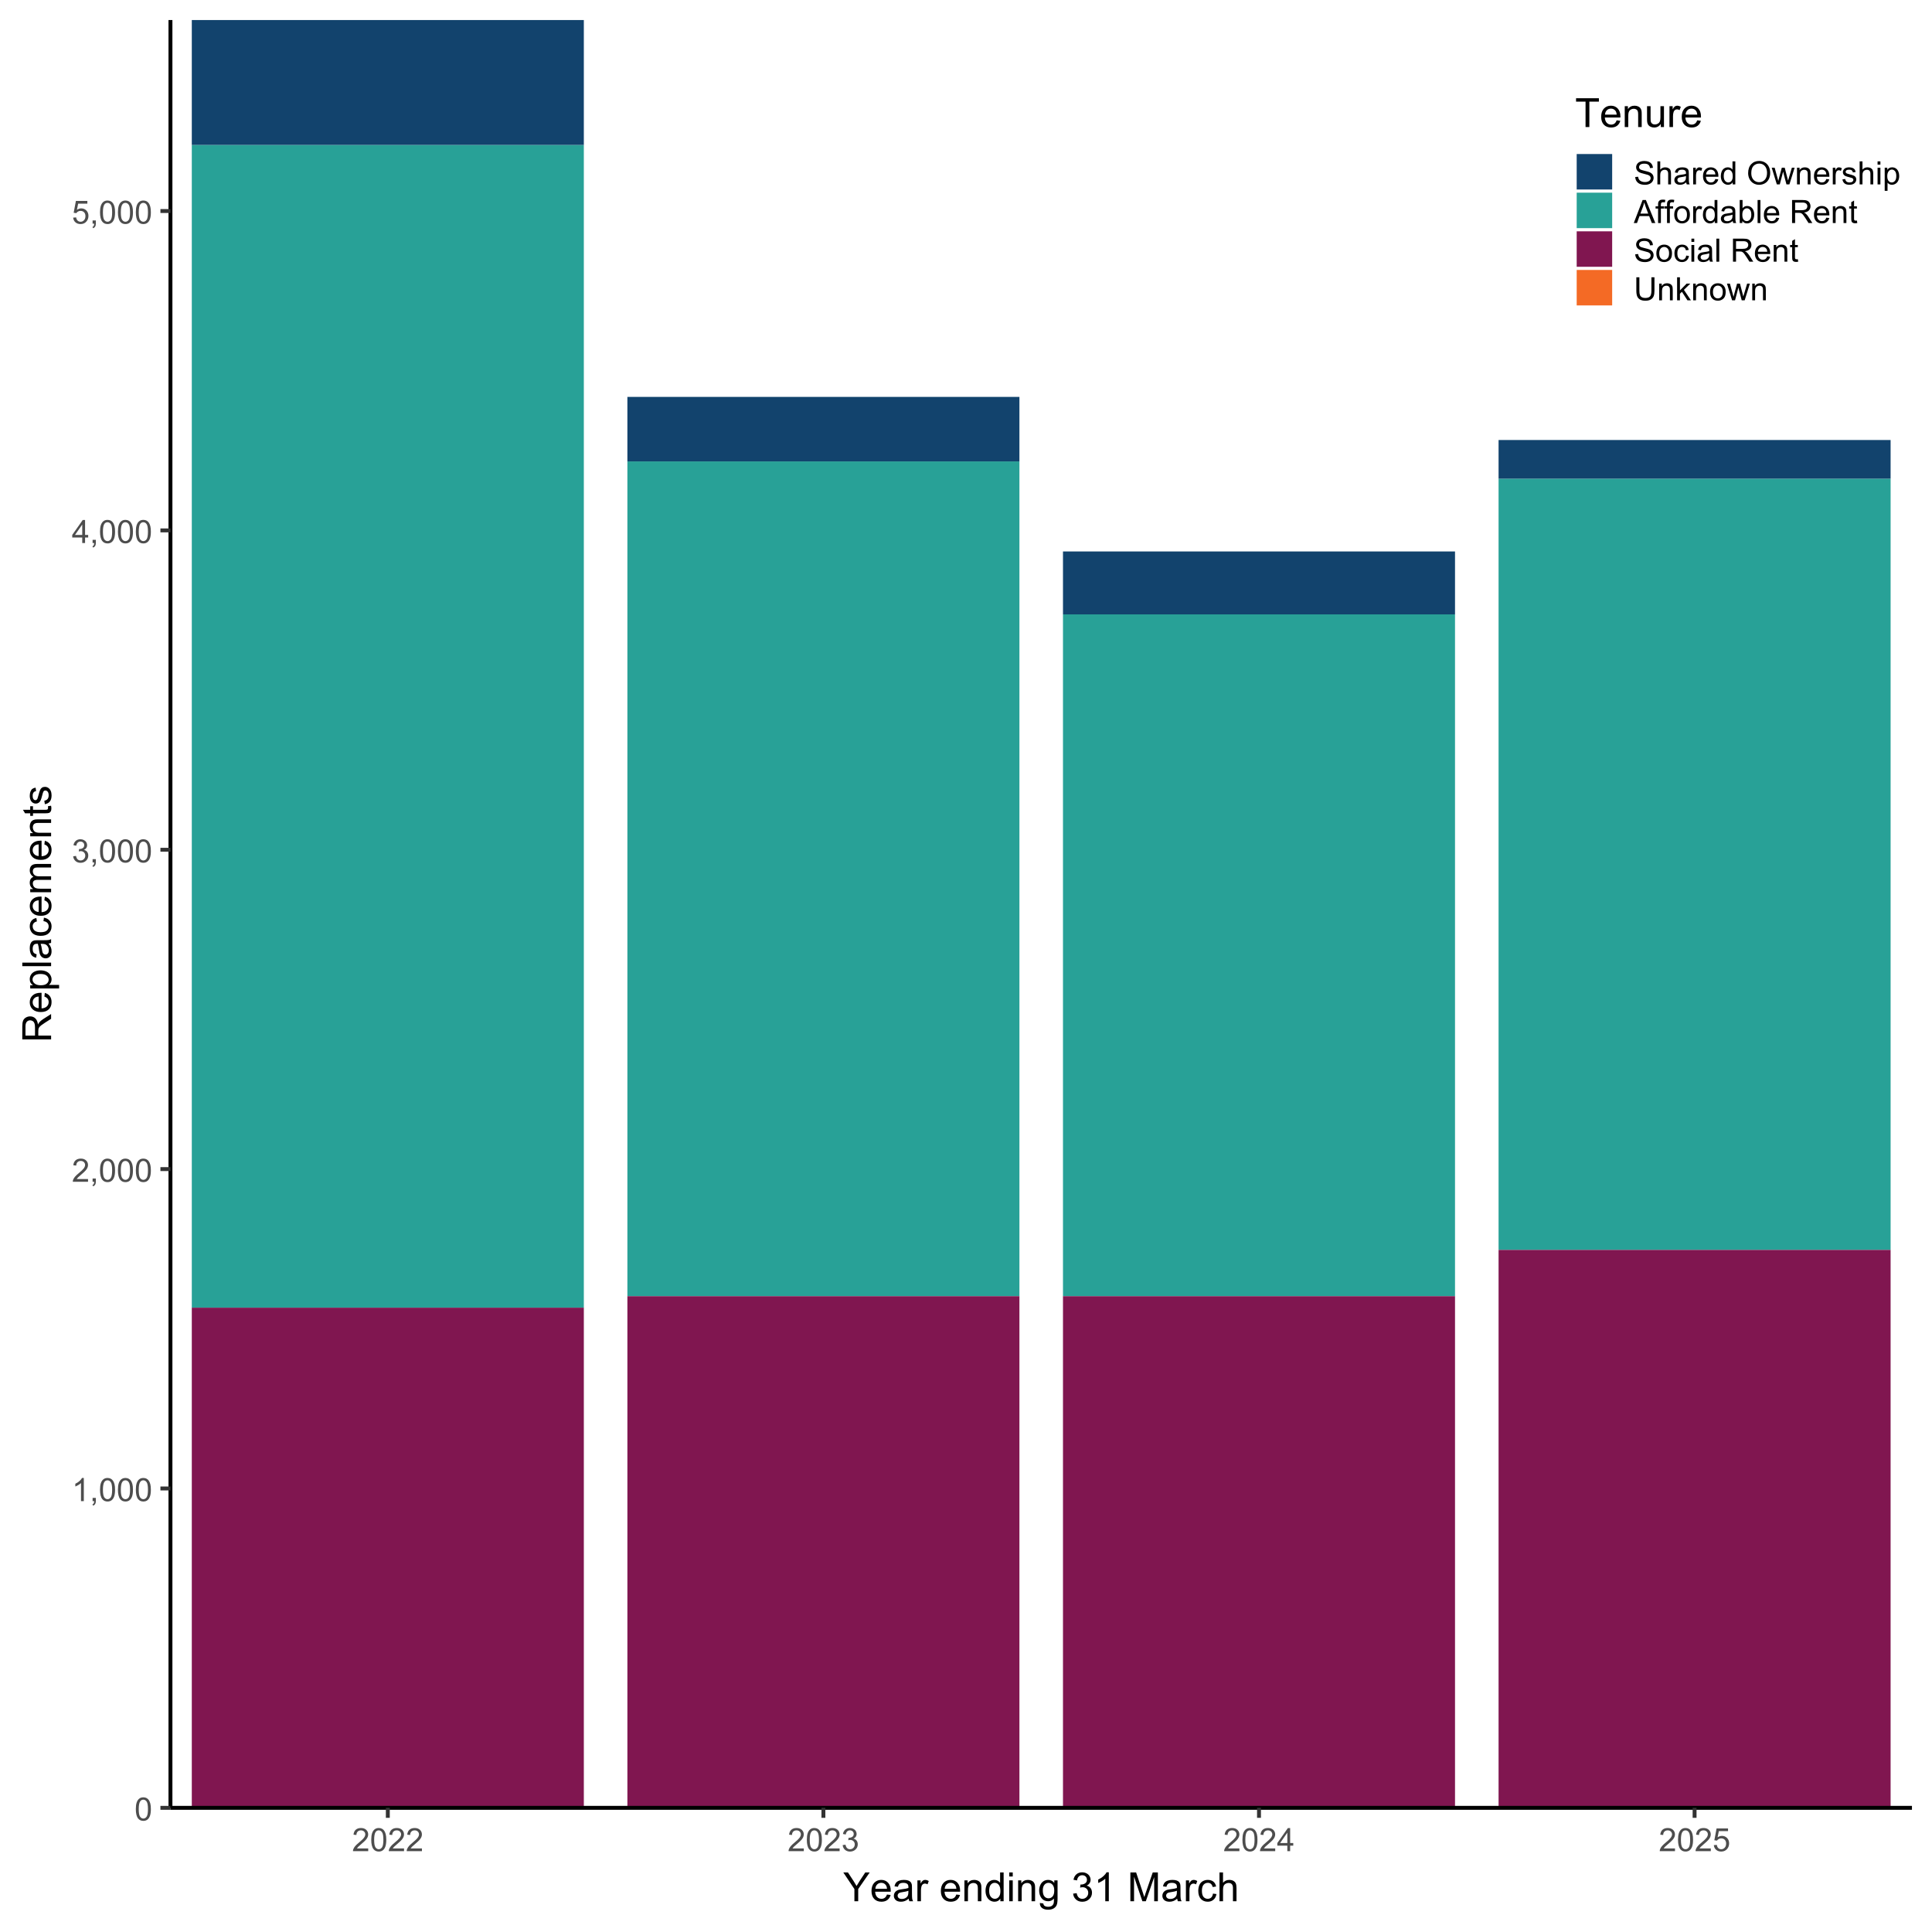
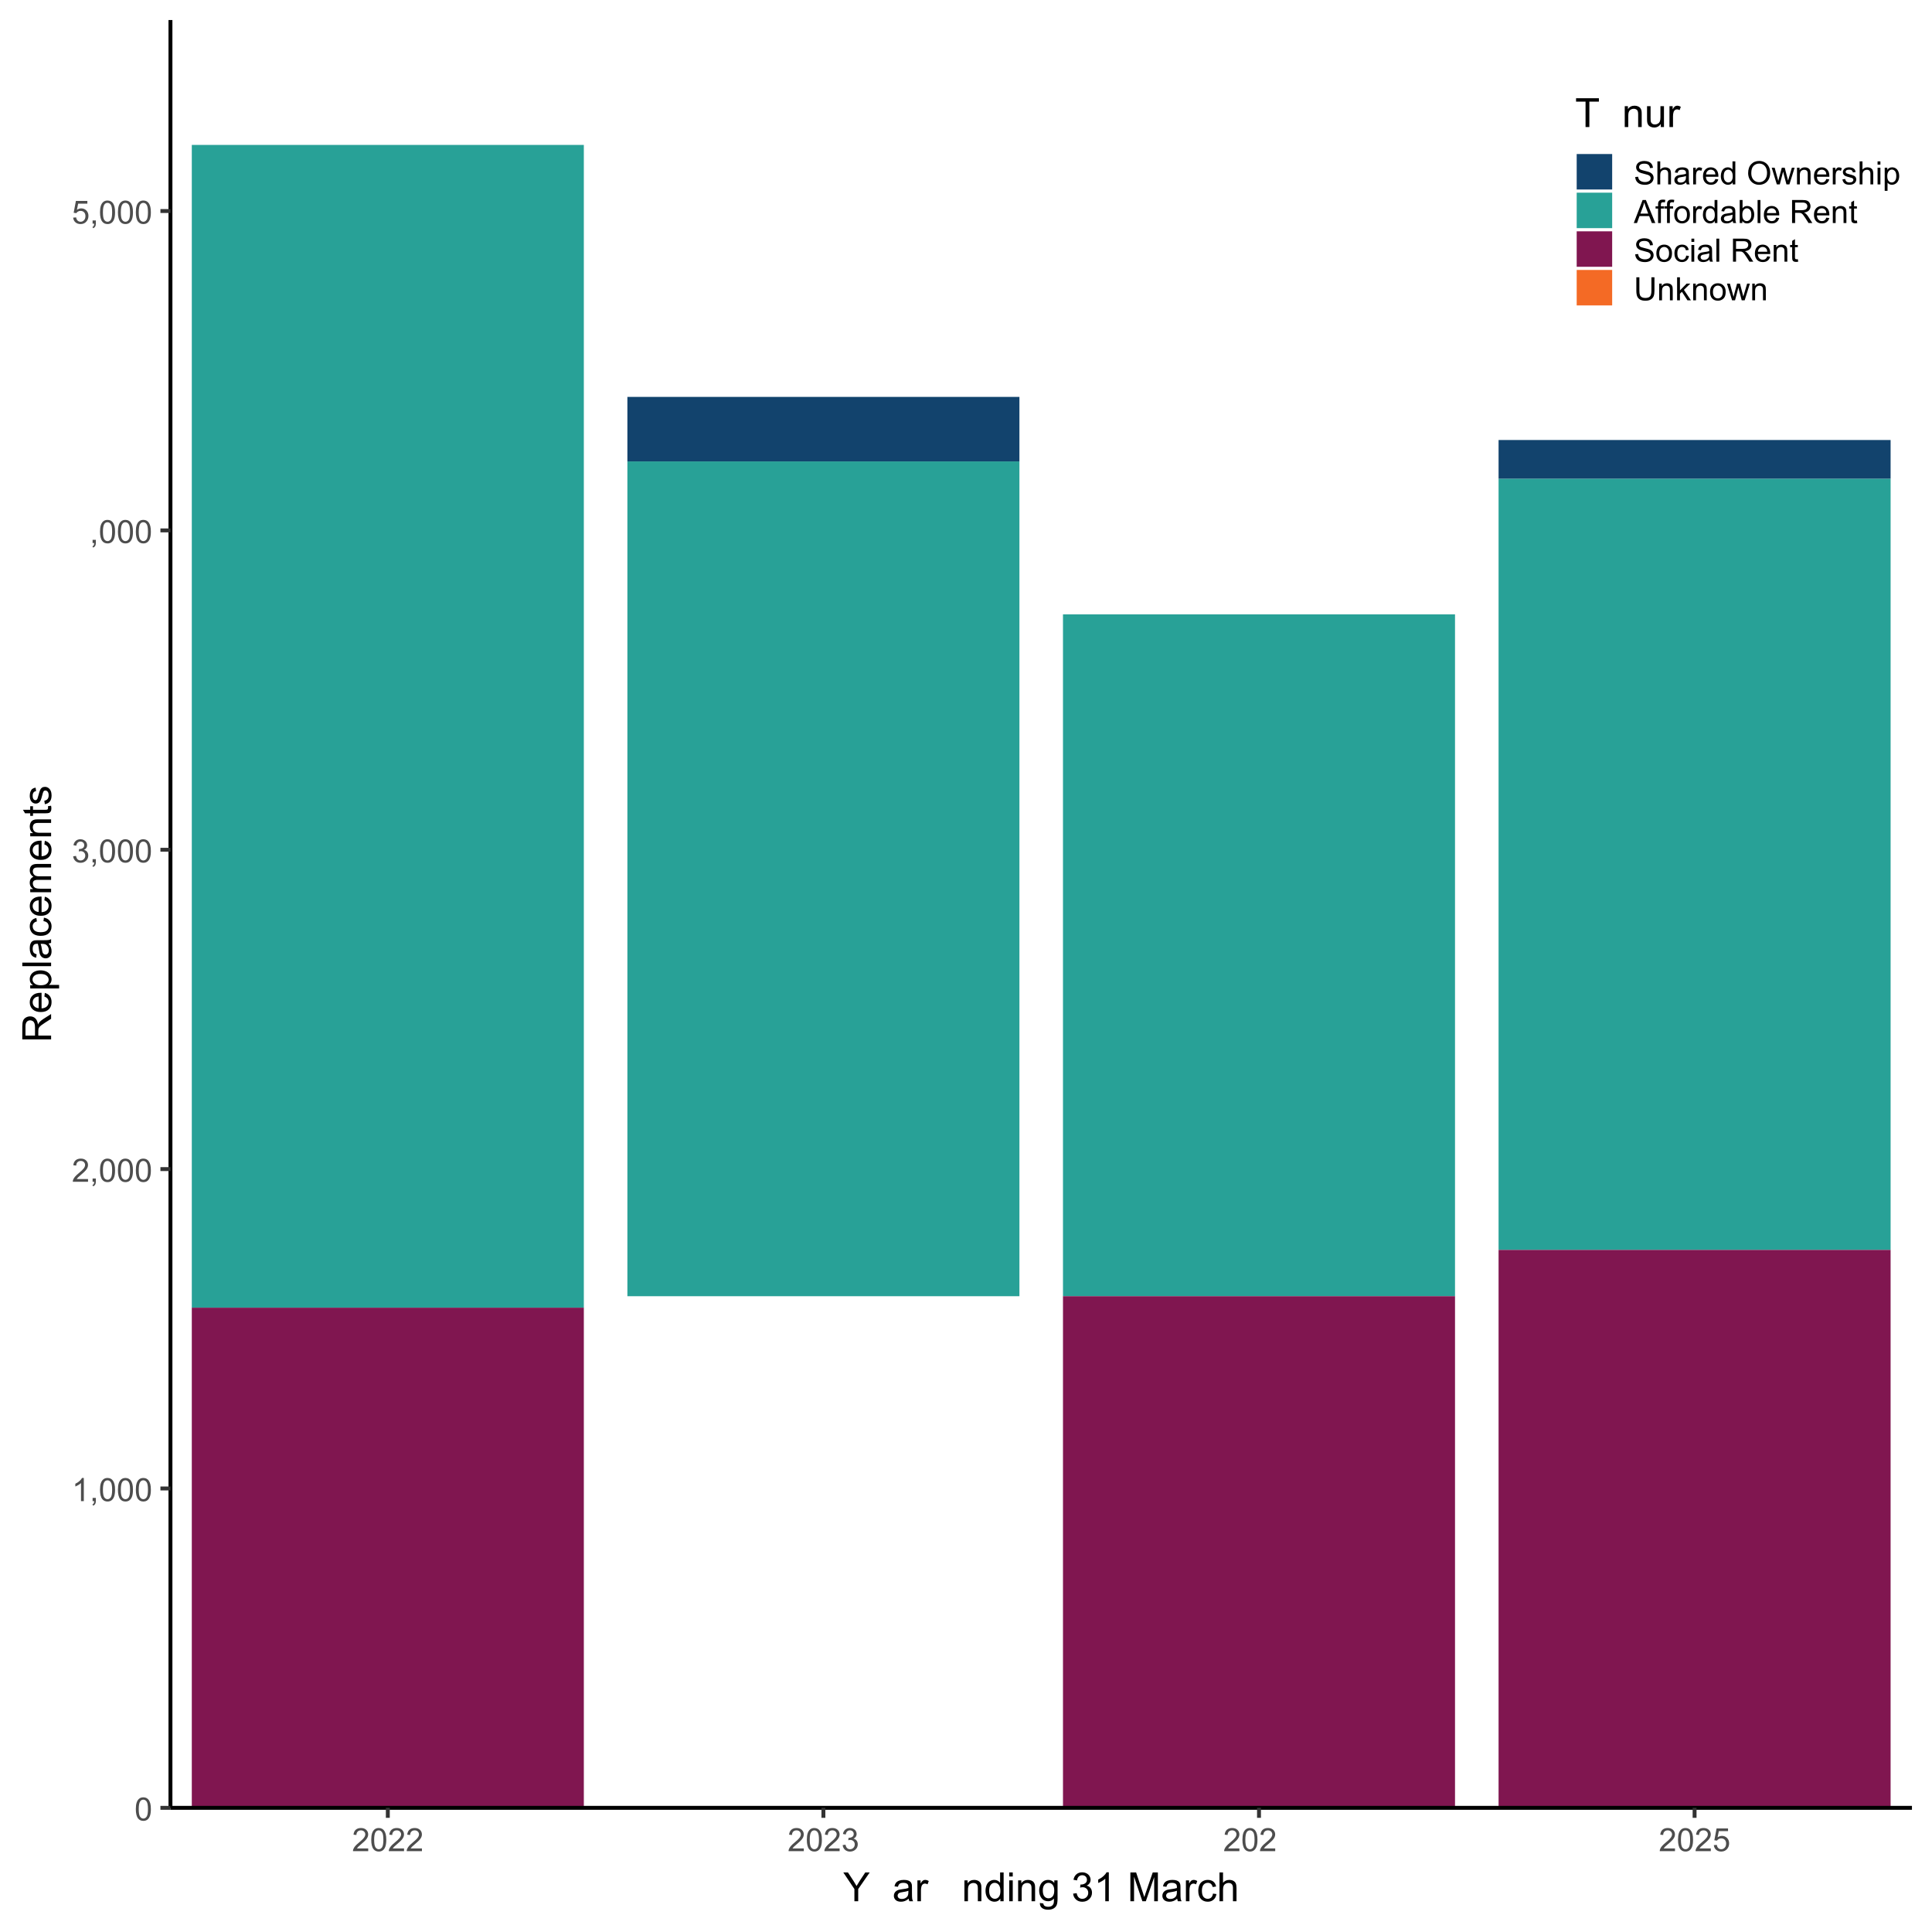
<svg xmlns="http://www.w3.org/2000/svg" xmlns:xlink="http://www.w3.org/1999/xlink" width="864" height="864" viewBox="0 0 864 864">
  <defs>
    <g>
      <g id="glyph-0-0">
        <path d="M 0.598 -5.082 C 0.598 -6.301 0.723 -7.281 0.973 -8.027 C 1.223 -8.77 1.598 -9.344 2.094 -9.746 C 2.586 -10.148 3.207 -10.352 3.957 -10.352 C 4.512 -10.352 4.996 -10.238 5.414 -10.016 C 5.832 -9.793 6.176 -9.473 6.449 -9.055 C 6.719 -8.633 6.934 -8.121 7.086 -7.52 C 7.242 -6.918 7.32 -6.105 7.32 -5.082 C 7.32 -3.875 7.195 -2.898 6.945 -2.156 C 6.699 -1.414 6.328 -0.836 5.832 -0.434 C 5.336 -0.027 4.715 0.176 3.957 0.176 C 2.965 0.176 2.184 -0.18 1.617 -0.895 C 0.938 -1.75 0.598 -3.148 0.598 -5.082 M 1.898 -5.082 C 1.898 -3.391 2.098 -2.266 2.492 -1.703 C 2.887 -1.145 3.379 -0.863 3.957 -0.863 C 4.539 -0.863 5.027 -1.145 5.426 -1.707 C 5.82 -2.27 6.02 -3.395 6.02 -5.082 C 6.02 -6.781 5.82 -7.906 5.426 -8.465 C 5.027 -9.023 4.535 -9.301 3.945 -9.301 C 3.363 -9.301 2.898 -9.055 2.551 -8.562 C 2.117 -7.938 1.898 -6.777 1.898 -5.082 Z M 1.898 -5.082 " />
      </g>
      <g id="glyph-0-1">
        <path d="M 5.363 0 L 4.098 0 L 4.098 -8.066 C 3.793 -7.773 3.395 -7.484 2.898 -7.191 C 2.406 -6.902 1.961 -6.684 1.566 -6.539 L 1.566 -7.762 C 2.277 -8.094 2.895 -8.5 3.426 -8.973 C 3.953 -9.445 4.328 -9.906 4.551 -10.352 L 5.363 -10.352 Z M 5.363 0 " />
      </g>
      <g id="glyph-0-2">
        <path d="M 1.281 0 L 1.281 -1.441 L 2.723 -1.441 L 2.723 0 C 2.723 0.531 2.629 0.957 2.441 1.281 C 2.254 1.609 1.953 1.859 1.547 2.039 L 1.195 1.496 C 1.461 1.379 1.66 1.207 1.785 0.98 C 1.914 0.754 1.984 0.426 1.996 0 Z M 1.281 0 " />
      </g>
      <g id="glyph-0-3">
        <path d="M 7.25 -1.215 L 7.25 0 L 0.438 0 C 0.426 -0.305 0.477 -0.598 0.582 -0.879 C 0.758 -1.344 1.035 -1.801 1.418 -2.25 C 1.797 -2.699 2.352 -3.219 3.074 -3.812 C 4.191 -4.73 4.949 -5.457 5.344 -5.992 C 5.738 -6.531 5.934 -7.039 5.934 -7.516 C 5.934 -8.02 5.754 -8.441 5.398 -8.785 C 5.039 -9.129 4.57 -9.301 3.992 -9.301 C 3.383 -9.301 2.898 -9.121 2.531 -8.754 C 2.164 -8.387 1.98 -7.883 1.977 -7.234 L 0.676 -7.367 C 0.766 -8.34 1.098 -9.078 1.68 -9.586 C 2.262 -10.094 3.043 -10.352 4.023 -10.352 C 5.012 -10.352 5.793 -10.074 6.371 -9.527 C 6.945 -8.98 7.234 -8.301 7.234 -7.488 C 7.234 -7.074 7.152 -6.672 6.98 -6.273 C 6.812 -5.875 6.531 -5.453 6.141 -5.012 C 5.75 -4.574 5.102 -3.969 4.191 -3.199 C 3.43 -2.562 2.945 -2.129 2.727 -1.902 C 2.512 -1.676 2.336 -1.445 2.195 -1.215 Z M 7.25 -1.215 " />
      </g>
      <g id="glyph-0-4">
        <path d="M 0.605 -2.723 L 1.871 -2.891 C 2.016 -2.172 2.262 -1.656 2.613 -1.34 C 2.961 -1.023 3.387 -0.863 3.887 -0.863 C 4.484 -0.863 4.984 -1.07 5.398 -1.484 C 5.805 -1.895 6.012 -2.406 6.012 -3.016 C 6.012 -3.598 5.82 -4.078 5.441 -4.453 C 5.062 -4.832 4.578 -5.02 3.992 -5.02 C 3.754 -5.02 3.457 -4.973 3.102 -4.879 L 3.242 -5.992 C 3.324 -5.98 3.395 -5.977 3.445 -5.977 C 3.984 -5.977 4.469 -6.117 4.902 -6.398 C 5.332 -6.68 5.547 -7.113 5.547 -7.699 C 5.547 -8.164 5.391 -8.547 5.078 -8.852 C 4.762 -9.156 4.355 -9.309 3.859 -9.309 C 3.367 -9.309 2.957 -9.156 2.629 -8.844 C 2.301 -8.535 2.09 -8.07 1.996 -7.453 L 0.73 -7.68 C 0.887 -8.527 1.238 -9.184 1.785 -9.648 C 2.336 -10.117 3.016 -10.352 3.832 -10.352 C 4.395 -10.352 4.914 -10.23 5.387 -9.988 C 5.859 -9.746 6.223 -9.418 6.473 -9 C 6.723 -8.582 6.848 -8.141 6.848 -7.672 C 6.848 -7.227 6.73 -6.82 6.488 -6.453 C 6.25 -6.09 5.898 -5.797 5.43 -5.582 C 6.039 -5.441 6.512 -5.148 6.848 -4.707 C 7.188 -4.266 7.355 -3.711 7.355 -3.043 C 7.355 -2.145 7.027 -1.383 6.371 -0.758 C 5.715 -0.129 4.883 0.184 3.883 0.184 C 2.977 0.184 2.227 -0.086 1.629 -0.625 C 1.031 -1.164 0.688 -1.863 0.605 -2.723 Z M 0.605 -2.723 " />
      </g>
      <g id="glyph-0-5">
-         <path d="M 4.656 0 L 4.656 -2.469 L 0.184 -2.469 L 0.184 -3.629 L 4.887 -10.309 L 5.922 -10.309 L 5.922 -3.629 L 7.312 -3.629 L 7.312 -2.469 L 5.922 -2.469 L 5.922 0 L 4.656 0 M 4.656 -3.629 L 4.656 -8.277 L 1.426 -3.629 Z M 4.656 -3.629 " />
-       </g>
+         </g>
      <g id="glyph-0-6">
        <path d="M 0.598 -2.699 L 1.926 -2.812 C 2.023 -2.164 2.254 -1.68 2.613 -1.352 C 2.969 -1.027 3.402 -0.863 3.91 -0.863 C 4.52 -0.863 5.035 -1.094 5.457 -1.555 C 5.879 -2.012 6.09 -2.621 6.09 -3.383 C 6.09 -4.105 5.887 -4.672 5.48 -5.09 C 5.074 -5.508 4.543 -5.715 3.887 -5.715 C 3.48 -5.715 3.113 -5.625 2.785 -5.438 C 2.457 -5.254 2.199 -5.012 2.012 -4.719 L 0.824 -4.871 L 1.82 -10.168 L 6.945 -10.168 L 6.945 -8.957 L 2.832 -8.957 L 2.277 -6.188 C 2.898 -6.617 3.547 -6.836 4.227 -6.836 C 5.125 -6.836 5.887 -6.523 6.504 -5.898 C 7.121 -5.277 7.434 -4.473 7.434 -3.496 C 7.434 -2.562 7.16 -1.754 6.617 -1.074 C 5.957 -0.242 5.055 0.176 3.91 0.176 C 2.973 0.176 2.207 -0.086 1.613 -0.613 C 1.02 -1.137 0.684 -1.832 0.598 -2.699 Z M 0.598 -2.699 " />
      </g>
      <g id="glyph-0-7">
        <path d="M 0.648 -3.312 L 1.934 -3.426 C 1.996 -2.91 2.137 -2.484 2.359 -2.156 C 2.582 -1.824 2.926 -1.559 3.395 -1.352 C 3.863 -1.148 4.391 -1.047 4.977 -1.047 C 5.5 -1.047 5.957 -1.125 6.355 -1.281 C 6.754 -1.434 7.051 -1.645 7.246 -1.914 C 7.441 -2.184 7.539 -2.48 7.539 -2.797 C 7.539 -3.121 7.445 -3.402 7.258 -3.645 C 7.07 -3.887 6.758 -4.09 6.328 -4.254 C 6.051 -4.363 5.441 -4.527 4.492 -4.758 C 3.547 -4.984 2.883 -5.199 2.504 -5.398 C 2.012 -5.656 1.645 -5.977 1.402 -6.359 C 1.16 -6.742 1.039 -7.168 1.039 -7.645 C 1.039 -8.164 1.188 -8.648 1.484 -9.102 C 1.777 -9.555 2.211 -9.898 2.777 -10.133 C 3.344 -10.367 3.977 -10.484 4.668 -10.484 C 5.434 -10.484 6.105 -10.359 6.691 -10.113 C 7.273 -9.867 7.723 -9.508 8.035 -9.027 C 8.352 -8.551 8.52 -8.008 8.543 -7.402 L 7.234 -7.305 C 7.164 -7.957 6.926 -8.449 6.523 -8.781 C 6.117 -9.113 5.516 -9.281 4.727 -9.281 C 3.898 -9.281 3.297 -9.129 2.922 -8.828 C 2.543 -8.523 2.355 -8.16 2.355 -7.734 C 2.355 -7.363 2.488 -7.059 2.758 -6.82 C 3.02 -6.582 3.703 -6.336 4.812 -6.086 C 5.922 -5.836 6.684 -5.617 7.094 -5.43 C 7.695 -5.152 8.137 -4.801 8.422 -4.375 C 8.711 -3.953 8.852 -3.465 8.852 -2.91 C 8.852 -2.363 8.695 -1.844 8.383 -1.359 C 8.066 -0.875 7.617 -0.496 7.027 -0.227 C 6.438 0.039 5.777 0.176 5.043 0.176 C 4.109 0.176 3.328 0.039 2.695 -0.23 C 2.066 -0.504 1.57 -0.914 1.211 -1.461 C 0.855 -2.004 0.664 -2.621 0.648 -3.312 Z M 0.648 -3.312 " />
      </g>
      <g id="glyph-0-8">
        <path d="M 0.949 0 L 0.949 -10.309 L 2.215 -10.309 L 2.215 -6.609 C 2.805 -7.293 3.551 -7.637 4.449 -7.637 C 5.004 -7.637 5.484 -7.527 5.891 -7.309 C 6.301 -7.09 6.594 -6.789 6.766 -6.406 C 6.945 -6.02 7.031 -5.465 7.031 -4.73 L 7.031 0 L 5.766 0 L 5.766 -4.73 C 5.766 -5.363 5.629 -5.824 5.355 -6.113 C 5.078 -6.402 4.691 -6.547 4.191 -6.547 C 3.816 -6.547 3.461 -6.449 3.133 -6.254 C 2.801 -6.059 2.566 -5.797 2.426 -5.465 C 2.285 -5.129 2.215 -4.672 2.215 -4.086 L 2.215 0 Z M 0.949 0 " />
      </g>
      <g id="glyph-0-9">
        <path d="M 5.82 -0.922 C 5.352 -0.523 4.902 -0.242 4.469 -0.078 C 4.035 0.086 3.57 0.168 3.074 0.168 C 2.254 0.168 1.621 -0.031 1.18 -0.434 C 0.742 -0.832 0.52 -1.344 0.52 -1.969 C 0.52 -2.336 0.602 -2.668 0.77 -2.969 C 0.938 -3.273 1.152 -3.516 1.422 -3.699 C 1.691 -3.883 1.996 -4.02 2.336 -4.113 C 2.582 -4.18 2.957 -4.242 3.461 -4.305 C 4.48 -4.426 5.234 -4.57 5.715 -4.738 C 5.723 -4.914 5.723 -5.023 5.723 -5.07 C 5.723 -5.586 5.605 -5.949 5.363 -6.16 C 5.043 -6.445 4.562 -6.59 3.922 -6.59 C 3.328 -6.59 2.887 -6.484 2.605 -6.273 C 2.32 -6.066 2.113 -5.699 1.977 -5.168 L 0.738 -5.336 C 0.852 -5.867 1.035 -6.293 1.293 -6.621 C 1.551 -6.945 1.926 -7.195 2.41 -7.371 C 2.898 -7.547 3.465 -7.637 4.105 -7.637 C 4.742 -7.637 5.262 -7.562 5.66 -7.41 C 6.059 -7.262 6.352 -7.07 6.539 -6.844 C 6.727 -6.617 6.859 -6.332 6.934 -5.984 C 6.977 -5.77 6.996 -5.379 6.996 -4.816 L 6.996 -3.129 C 6.996 -1.953 7.023 -1.207 7.078 -0.898 C 7.129 -0.586 7.238 -0.285 7.398 0 L 6.074 0 C 5.945 -0.262 5.859 -0.57 5.82 -0.922 M 5.715 -3.746 C 5.258 -3.559 4.566 -3.402 3.648 -3.27 C 3.129 -3.195 2.762 -3.109 2.547 -3.016 C 2.328 -2.922 2.164 -2.785 2.047 -2.605 C 1.93 -2.426 1.871 -2.223 1.871 -2.004 C 1.871 -1.668 1.996 -1.387 2.254 -1.16 C 2.508 -0.934 2.883 -0.824 3.375 -0.824 C 3.863 -0.824 4.297 -0.93 4.676 -1.141 C 5.055 -1.355 5.336 -1.648 5.512 -2.02 C 5.648 -2.305 5.715 -2.727 5.715 -3.285 Z M 5.715 -3.746 " />
      </g>
      <g id="glyph-0-10">
        <path d="M 0.934 0 L 0.934 -7.469 L 2.074 -7.469 L 2.074 -6.336 C 2.363 -6.863 2.633 -7.215 2.879 -7.383 C 3.125 -7.551 3.395 -7.637 3.691 -7.637 C 4.117 -7.637 4.551 -7.5 4.992 -7.227 L 4.555 -6.055 C 4.246 -6.238 3.938 -6.328 3.629 -6.328 C 3.352 -6.328 3.102 -6.246 2.883 -6.078 C 2.664 -5.91 2.504 -5.68 2.41 -5.387 C 2.27 -4.938 2.199 -4.445 2.199 -3.91 L 2.199 0 Z M 0.934 0 " />
      </g>
      <g id="glyph-0-11">
        <path d="M 6.062 -2.406 L 7.367 -2.242 C 7.164 -1.48 6.781 -0.887 6.223 -0.465 C 5.664 -0.043 4.953 0.168 4.086 0.168 C 2.992 0.168 2.125 -0.168 1.488 -0.84 C 0.848 -1.512 0.527 -2.457 0.527 -3.672 C 0.527 -4.926 0.852 -5.902 1.496 -6.594 C 2.145 -7.289 2.984 -7.637 4.016 -7.637 C 5.012 -7.637 5.828 -7.297 6.461 -6.617 C 7.094 -5.938 7.41 -4.98 7.41 -3.746 C 7.41 -3.672 7.41 -3.559 7.402 -3.41 L 1.836 -3.41 C 1.883 -2.59 2.113 -1.961 2.531 -1.527 C 2.949 -1.09 3.469 -0.871 4.094 -0.871 C 4.555 -0.871 4.953 -0.992 5.281 -1.238 C 5.609 -1.48 5.867 -1.871 6.062 -2.406 M 1.906 -4.449 L 6.074 -4.449 C 6.02 -5.078 5.859 -5.551 5.598 -5.863 C 5.195 -6.352 4.672 -6.594 4.027 -6.594 C 3.449 -6.594 2.957 -6.402 2.562 -6.012 C 2.168 -5.621 1.949 -5.102 1.906 -4.449 Z M 1.906 -4.449 " />
      </g>
      <g id="glyph-0-12">
        <path d="M 5.793 0 L 5.793 -0.941 C 5.32 -0.203 4.625 0.168 3.707 0.168 C 3.109 0.168 2.562 0.004 2.062 -0.324 C 1.562 -0.652 1.18 -1.109 0.902 -1.699 C 0.629 -2.285 0.492 -2.961 0.492 -3.727 C 0.492 -4.473 0.617 -5.148 0.863 -5.754 C 1.113 -6.363 1.484 -6.828 1.984 -7.152 C 2.48 -7.473 3.035 -7.637 3.648 -7.637 C 4.098 -7.637 4.5 -7.539 4.852 -7.352 C 5.203 -7.16 5.488 -6.914 5.711 -6.609 L 5.711 -10.309 L 6.969 -10.309 L 6.969 0 L 5.793 0 M 1.793 -3.727 C 1.793 -2.77 1.996 -2.055 2.398 -1.582 C 2.801 -1.109 3.277 -0.871 3.824 -0.871 C 4.379 -0.871 4.848 -1.098 5.234 -1.551 C 5.621 -2.004 5.816 -2.691 5.816 -3.621 C 5.816 -4.645 5.617 -5.395 5.223 -5.871 C 4.832 -6.348 4.344 -6.59 3.77 -6.59 C 3.207 -6.59 2.734 -6.359 2.359 -5.898 C 1.98 -5.441 1.793 -4.715 1.793 -3.727 Z M 1.793 -3.727 " />
      </g>
      <g id="glyph-0-13">
</g>
      <g id="glyph-0-14">
        <path d="M 0.695 -5.02 C 0.695 -6.73 1.156 -8.07 2.074 -9.039 C 2.992 -10.008 4.18 -10.492 5.633 -10.492 C 6.582 -10.492 7.441 -10.262 8.207 -9.809 C 8.969 -9.355 9.551 -8.719 9.953 -7.906 C 10.352 -7.094 10.555 -6.172 10.555 -5.141 C 10.555 -4.094 10.344 -3.16 9.922 -2.336 C 9.5 -1.508 8.902 -0.883 8.129 -0.461 C 7.355 -0.035 6.52 0.176 5.625 0.176 C 4.656 0.176 3.789 -0.059 3.023 -0.527 C 2.258 -0.996 1.68 -1.637 1.285 -2.445 C 0.895 -3.258 0.695 -4.117 0.695 -5.02 M 2.102 -5 C 2.102 -3.758 2.438 -2.777 3.105 -2.062 C 3.773 -1.348 4.609 -0.992 5.617 -0.992 C 6.645 -0.992 7.488 -1.352 8.152 -2.074 C 8.816 -2.797 9.148 -3.82 9.148 -5.148 C 9.148 -5.984 9.004 -6.719 8.723 -7.344 C 8.438 -7.969 8.023 -8.453 7.477 -8.801 C 6.93 -9.145 6.32 -9.316 5.641 -9.316 C 4.672 -9.316 3.844 -8.984 3.148 -8.32 C 2.449 -7.656 2.102 -6.551 2.102 -5 Z M 2.102 -5 " />
      </g>
      <g id="glyph-0-15">
        <path d="M 2.328 0 L 0.043 -7.469 L 1.352 -7.469 L 2.539 -3.156 L 2.98 -1.555 C 3 -1.633 3.129 -2.148 3.367 -3.094 L 4.555 -7.469 L 5.855 -7.469 L 6.977 -3.137 L 7.348 -1.707 L 7.777 -3.148 L 9.055 -7.469 L 10.285 -7.469 L 7.953 0 L 6.637 0 L 5.449 -4.473 L 5.16 -5.746 L 3.648 0 Z M 2.328 0 " />
      </g>
      <g id="glyph-0-16">
        <path d="M 0.949 0 L 0.949 -7.469 L 2.09 -7.469 L 2.09 -6.406 C 2.637 -7.227 3.43 -7.637 4.465 -7.637 C 4.914 -7.637 5.328 -7.555 5.707 -7.395 C 6.082 -7.23 6.367 -7.02 6.555 -6.758 C 6.742 -6.496 6.871 -6.184 6.945 -5.82 C 6.992 -5.586 7.016 -5.176 7.016 -4.59 L 7.016 0 L 5.75 0 L 5.75 -4.543 C 5.75 -5.059 5.703 -5.441 5.605 -5.699 C 5.504 -5.953 5.332 -6.156 5.078 -6.312 C 4.828 -6.461 4.535 -6.539 4.199 -6.539 C 3.66 -6.539 3.191 -6.367 2.801 -6.027 C 2.41 -5.684 2.215 -5.035 2.215 -4.078 L 2.215 0 Z M 0.949 0 " />
      </g>
      <g id="glyph-0-17">
        <path d="M 0.441 -2.23 L 1.695 -2.426 C 1.766 -1.926 1.961 -1.539 2.281 -1.273 C 2.602 -1.004 3.051 -0.871 3.629 -0.871 C 4.211 -0.871 4.641 -0.988 4.922 -1.227 C 5.203 -1.465 5.344 -1.742 5.344 -2.059 C 5.344 -2.348 5.219 -2.57 4.973 -2.734 C 4.797 -2.848 4.367 -2.992 3.676 -3.164 C 2.75 -3.398 2.105 -3.602 1.746 -3.773 C 1.391 -3.941 1.117 -4.18 0.93 -4.484 C 0.746 -4.785 0.652 -5.117 0.652 -5.484 C 0.652 -5.816 0.73 -6.125 0.883 -6.41 C 1.035 -6.691 1.242 -6.93 1.504 -7.117 C 1.703 -7.262 1.969 -7.383 2.309 -7.484 C 2.648 -7.586 3.016 -7.637 3.402 -7.637 C 3.988 -7.637 4.504 -7.551 4.945 -7.383 C 5.391 -7.215 5.715 -6.984 5.926 -6.695 C 6.137 -6.41 6.285 -6.023 6.363 -5.539 L 5.125 -5.371 C 5.07 -5.758 4.906 -6.055 4.637 -6.273 C 4.367 -6.488 3.988 -6.594 3.496 -6.594 C 2.914 -6.594 2.5 -6.5 2.25 -6.309 C 2 -6.113 1.879 -5.891 1.879 -5.633 C 1.879 -5.469 1.93 -5.32 2.031 -5.188 C 2.137 -5.055 2.297 -4.941 2.516 -4.852 C 2.645 -4.805 3.016 -4.695 3.637 -4.527 C 4.531 -4.289 5.156 -4.094 5.508 -3.941 C 5.863 -3.789 6.141 -3.566 6.344 -3.277 C 6.543 -2.984 6.645 -2.625 6.645 -2.195 C 6.645 -1.773 6.52 -1.375 6.273 -1 C 6.027 -0.629 5.676 -0.34 5.211 -0.137 C 4.746 0.066 4.223 0.168 3.637 0.168 C 2.664 0.168 1.926 -0.031 1.418 -0.438 C 0.91 -0.84 0.582 -1.438 0.441 -2.23 Z M 0.441 -2.23 " />
      </g>
      <g id="glyph-0-18">
        <path d="M 0.957 -8.852 L 0.957 -10.309 L 2.223 -10.309 L 2.223 -8.852 L 0.957 -8.852 M 0.957 0 L 0.957 -7.469 L 2.223 -7.469 L 2.223 0 Z M 0.957 0 " />
      </g>
      <g id="glyph-0-19">
        <path d="M 0.949 2.863 L 0.949 -7.469 L 2.102 -7.469 L 2.102 -6.496 C 2.375 -6.875 2.68 -7.16 3.023 -7.352 C 3.367 -7.539 3.781 -7.637 4.27 -7.637 C 4.906 -7.637 5.469 -7.473 5.957 -7.145 C 6.441 -6.816 6.812 -6.352 7.059 -5.754 C 7.309 -5.156 7.434 -4.504 7.434 -3.789 C 7.434 -3.027 7.297 -2.336 7.02 -1.727 C 6.746 -1.113 6.348 -0.645 5.824 -0.32 C 5.301 0.004 4.754 0.168 4.176 0.168 C 3.754 0.168 3.375 0.078 3.039 -0.098 C 2.707 -0.277 2.43 -0.5 2.215 -0.773 L 2.215 2.863 L 0.949 2.863 M 2.094 -3.691 C 2.094 -2.73 2.289 -2.02 2.68 -1.562 C 3.066 -1.102 3.539 -0.871 4.094 -0.871 C 4.656 -0.871 5.137 -1.109 5.539 -1.586 C 5.938 -2.062 6.137 -2.797 6.137 -3.797 C 6.137 -4.75 5.941 -5.461 5.551 -5.934 C 5.16 -6.406 4.691 -6.645 4.148 -6.645 C 3.609 -6.645 3.133 -6.391 2.719 -5.891 C 2.305 -5.383 2.094 -4.652 2.094 -3.691 Z M 2.094 -3.691 " />
      </g>
      <g id="glyph-0-20">
        <path d="M -0.02 0 L 3.938 -10.309 L 5.406 -10.309 L 9.625 0 L 8.07 0 L 6.871 -3.121 L 2.559 -3.121 L 1.426 0 L -0.02 0 M 2.953 -4.234 L 6.449 -4.234 L 5.371 -7.086 C 5.043 -7.953 4.801 -8.668 4.641 -9.227 C 4.508 -8.562 4.324 -7.906 4.086 -7.258 Z M 2.953 -4.234 " />
      </g>
      <g id="glyph-0-21">
        <path d="M 1.25 0 L 1.25 -6.484 L 0.133 -6.484 L 0.133 -7.469 L 1.25 -7.469 L 1.25 -8.262 C 1.25 -8.762 1.297 -9.137 1.387 -9.379 C 1.508 -9.707 1.723 -9.973 2.027 -10.18 C 2.336 -10.383 2.766 -10.484 3.32 -10.484 C 3.676 -10.484 4.07 -10.441 4.5 -10.355 L 4.309 -9.254 C 4.047 -9.301 3.801 -9.324 3.566 -9.324 C 3.18 -9.324 2.91 -9.242 2.75 -9.078 C 2.59 -8.914 2.512 -8.605 2.512 -8.156 L 2.512 -7.469 L 3.965 -7.469 L 3.965 -6.484 L 2.512 -6.484 L 2.512 0 Z M 1.25 0 " />
      </g>
      <g id="glyph-0-22">
        <path d="M 0.477 -3.734 C 0.477 -5.117 0.863 -6.141 1.633 -6.805 C 2.273 -7.359 3.055 -7.637 3.98 -7.637 C 5.008 -7.637 5.844 -7.301 6.496 -6.625 C 7.148 -5.953 7.473 -5.023 7.473 -3.84 C 7.473 -2.879 7.328 -2.121 7.043 -1.57 C 6.754 -1.02 6.332 -0.594 5.781 -0.289 C 5.23 0.016 4.633 0.168 3.98 0.168 C 2.934 0.168 2.09 -0.168 1.445 -0.836 C 0.801 -1.508 0.477 -2.473 0.477 -3.734 M 1.777 -3.734 C 1.777 -2.777 1.988 -2.062 2.406 -1.586 C 2.82 -1.109 3.348 -0.871 3.98 -0.871 C 4.609 -0.871 5.129 -1.109 5.547 -1.59 C 5.965 -2.066 6.172 -2.797 6.172 -3.777 C 6.172 -4.699 5.965 -5.398 5.543 -5.875 C 5.125 -6.352 4.602 -6.59 3.98 -6.59 C 3.348 -6.59 2.82 -6.352 2.406 -5.879 C 1.988 -5.406 1.777 -4.691 1.777 -3.734 Z M 1.777 -3.734 " />
      </g>
      <g id="glyph-0-23">
        <path d="M 2.117 0 L 0.941 0 L 0.941 -10.309 L 2.207 -10.309 L 2.207 -6.629 C 2.742 -7.301 3.426 -7.637 4.254 -7.637 C 4.715 -7.637 5.148 -7.543 5.559 -7.359 C 5.969 -7.172 6.305 -6.914 6.57 -6.578 C 6.836 -6.242 7.043 -5.84 7.191 -5.363 C 7.344 -4.891 7.418 -4.387 7.418 -3.848 C 7.418 -2.566 7.102 -1.578 6.469 -0.879 C 5.836 -0.18 5.078 0.168 4.191 0.168 C 3.309 0.168 2.617 -0.199 2.117 -0.934 L 2.117 0 M 2.102 -3.789 C 2.102 -2.895 2.223 -2.246 2.469 -1.848 C 2.867 -1.199 3.406 -0.871 4.086 -0.871 C 4.637 -0.871 5.117 -1.113 5.52 -1.594 C 5.922 -2.074 6.125 -2.789 6.125 -3.742 C 6.125 -4.715 5.93 -5.434 5.543 -5.898 C 5.156 -6.363 4.691 -6.594 4.141 -6.594 C 3.59 -6.594 3.109 -6.355 2.707 -5.875 C 2.305 -5.395 2.102 -4.699 2.102 -3.789 Z M 2.102 -3.789 " />
      </g>
      <g id="glyph-0-24">
        <path d="M 0.922 0 L 0.922 -10.309 L 2.188 -10.309 L 2.188 0 Z M 0.922 0 " />
      </g>
      <g id="glyph-0-25">
        <path d="M 1.133 0 L 1.133 -10.309 L 5.703 -10.309 C 6.621 -10.309 7.32 -10.215 7.797 -10.031 C 8.277 -9.844 8.656 -9.52 8.945 -9.051 C 9.23 -8.582 9.371 -8.062 9.371 -7.496 C 9.371 -6.766 9.137 -6.148 8.664 -5.645 C 8.188 -5.145 7.457 -4.824 6.469 -4.691 C 6.828 -4.516 7.105 -4.344 7.293 -4.176 C 7.691 -3.812 8.066 -3.355 8.422 -2.805 L 10.215 0 L 8.5 0 L 7.137 -2.145 C 6.738 -2.762 6.41 -3.238 6.152 -3.566 C 5.895 -3.895 5.664 -4.121 5.461 -4.254 C 5.258 -4.387 5.047 -4.477 4.836 -4.527 C 4.684 -4.562 4.43 -4.578 4.078 -4.578 L 2.496 -4.578 L 2.496 0 L 1.133 0 M 2.496 -5.758 L 5.43 -5.758 C 6.051 -5.758 6.539 -5.824 6.891 -5.953 C 7.242 -6.082 7.508 -6.285 7.691 -6.57 C 7.875 -6.855 7.965 -7.164 7.965 -7.496 C 7.965 -7.984 7.789 -8.383 7.438 -8.699 C 7.082 -9.012 6.523 -9.168 5.758 -9.168 L 2.496 -9.168 Z M 2.496 -5.758 " />
      </g>
      <g id="glyph-0-26">
        <path d="M 3.711 -1.133 L 3.895 -0.016 C 3.539 0.062 3.219 0.098 2.938 0.098 C 2.48 0.098 2.125 0.027 1.871 -0.121 C 1.617 -0.266 1.438 -0.457 1.336 -0.691 C 1.234 -0.93 1.18 -1.426 1.18 -2.188 L 1.18 -6.484 L 0.254 -6.484 L 0.254 -7.469 L 1.18 -7.469 L 1.18 -9.316 L 2.441 -10.074 L 2.441 -7.469 L 3.711 -7.469 L 3.711 -6.484 L 2.441 -6.484 L 2.441 -2.117 C 2.441 -1.754 2.461 -1.523 2.508 -1.422 C 2.551 -1.316 2.625 -1.234 2.727 -1.176 C 2.824 -1.113 2.969 -1.082 3.156 -1.082 C 3.297 -1.082 3.484 -1.098 3.711 -1.133 Z M 3.711 -1.133 " />
      </g>
      <g id="glyph-0-27">
        <path d="M 5.82 -2.734 L 7.066 -2.574 C 6.93 -1.715 6.582 -1.043 6.023 -0.559 C 5.461 -0.074 4.773 0.168 3.957 0.168 C 2.938 0.168 2.113 -0.164 1.492 -0.832 C 0.871 -1.5 0.562 -2.457 0.562 -3.707 C 0.562 -4.512 0.695 -5.219 0.965 -5.82 C 1.23 -6.426 1.637 -6.879 2.184 -7.184 C 2.73 -7.484 3.324 -7.637 3.965 -7.637 C 4.777 -7.637 5.441 -7.43 5.957 -7.02 C 6.473 -6.609 6.801 -6.027 6.945 -5.273 L 5.715 -5.082 C 5.598 -5.586 5.391 -5.961 5.094 -6.215 C 4.797 -6.469 4.438 -6.594 4.016 -6.594 C 3.379 -6.594 2.859 -6.367 2.461 -5.91 C 2.062 -5.453 1.863 -4.73 1.863 -3.742 C 1.863 -2.738 2.055 -2.008 2.441 -1.555 C 2.824 -1.098 3.324 -0.871 3.945 -0.871 C 4.441 -0.871 4.855 -1.023 5.188 -1.328 C 5.523 -1.633 5.734 -2.102 5.82 -2.734 Z M 5.82 -2.734 " />
      </g>
      <g id="glyph-0-28">
        <path d="M 7.875 -10.309 L 9.238 -10.309 L 9.238 -4.352 C 9.238 -3.316 9.121 -2.492 8.887 -1.883 C 8.652 -1.273 8.23 -0.777 7.617 -0.398 C 7.008 -0.016 6.203 0.176 5.211 0.176 C 4.246 0.176 3.453 0.008 2.84 -0.324 C 2.227 -0.656 1.789 -1.137 1.527 -1.77 C 1.262 -2.398 1.133 -3.262 1.133 -4.352 L 1.133 -10.309 L 2.496 -10.309 L 2.496 -4.359 C 2.496 -3.465 2.578 -2.805 2.746 -2.379 C 2.91 -1.957 3.199 -1.629 3.602 -1.398 C 4.008 -1.168 4.504 -1.055 5.09 -1.055 C 6.094 -1.055 6.809 -1.281 7.234 -1.738 C 7.66 -2.191 7.875 -3.066 7.875 -4.359 Z M 7.875 -10.309 " />
      </g>
      <g id="glyph-0-29">
        <path d="M 0.957 0 L 0.957 -10.309 L 2.223 -10.309 L 2.223 -4.43 L 5.219 -7.469 L 6.855 -7.469 L 4 -4.695 L 7.145 0 L 5.582 0 L 3.113 -3.816 L 2.223 -2.961 L 2.223 0 Z M 0.957 0 " />
      </g>
      <g id="glyph-1-0">
        <path d="M 5.02 0 L 5.02 -5.457 L 0.055 -12.883 L 2.125 -12.883 L 4.668 -9 C 5.137 -8.273 5.57 -7.547 5.977 -6.82 C 6.363 -7.492 6.832 -8.254 7.383 -9.098 L 9.879 -12.883 L 11.867 -12.883 L 6.723 -5.457 L 6.723 0 Z M 5.02 0 " />
      </g>
      <g id="glyph-1-1">
-         <path d="M 7.578 -3.008 L 9.211 -2.805 C 8.953 -1.848 8.477 -1.105 7.777 -0.578 C 7.082 -0.055 6.191 0.211 5.105 0.211 C 3.742 0.211 2.66 -0.211 1.859 -1.051 C 1.059 -1.891 0.66 -3.07 0.66 -4.586 C 0.66 -6.156 1.062 -7.375 1.871 -8.242 C 2.68 -9.109 3.73 -9.547 5.02 -9.547 C 6.266 -9.547 7.285 -9.121 8.078 -8.27 C 8.867 -7.422 9.266 -6.227 9.266 -4.684 C 9.266 -4.59 9.262 -4.449 9.254 -4.262 L 2.293 -4.262 C 2.352 -3.238 2.641 -2.453 3.164 -1.906 C 3.684 -1.363 4.336 -1.09 5.117 -1.09 C 5.695 -1.09 6.191 -1.242 6.602 -1.547 C 7.012 -1.852 7.336 -2.336 7.578 -3.008 M 2.383 -5.562 L 7.594 -5.562 C 7.523 -6.348 7.324 -6.938 6.996 -7.328 C 6.492 -7.938 5.84 -8.242 5.035 -8.242 C 4.309 -8.242 3.699 -8 3.203 -7.516 C 2.707 -7.027 2.434 -6.379 2.383 -5.562 Z M 2.383 -5.562 " />
-       </g>
+         </g>
      <g id="glyph-1-2">
        <path d="M 7.277 -1.152 C 6.691 -0.652 6.129 -0.301 5.586 -0.098 C 5.043 0.109 4.461 0.211 3.84 0.211 C 2.816 0.211 2.027 -0.039 1.477 -0.539 C 0.926 -1.043 0.648 -1.68 0.648 -2.461 C 0.648 -2.918 0.754 -3.336 0.961 -3.715 C 1.172 -4.09 1.441 -4.395 1.781 -4.625 C 2.117 -4.852 2.496 -5.023 2.918 -5.141 C 3.227 -5.223 3.695 -5.301 4.324 -5.379 C 5.602 -5.531 6.543 -5.711 7.145 -5.922 C 7.152 -6.141 7.156 -6.277 7.156 -6.336 C 7.156 -6.98 7.004 -7.434 6.707 -7.699 C 6.301 -8.055 5.699 -8.234 4.906 -8.234 C 4.16 -8.234 3.609 -8.105 3.258 -7.844 C 2.902 -7.582 2.641 -7.121 2.469 -6.461 L 0.922 -6.672 C 1.062 -7.332 1.293 -7.867 1.617 -8.273 C 1.938 -8.684 2.406 -8.996 3.016 -9.215 C 3.625 -9.434 4.328 -9.547 5.133 -9.547 C 5.93 -9.547 6.578 -9.449 7.074 -9.266 C 7.574 -9.074 7.938 -8.84 8.172 -8.555 C 8.406 -8.273 8.57 -7.914 8.664 -7.48 C 8.719 -7.211 8.746 -6.723 8.746 -6.02 L 8.746 -3.91 C 8.746 -2.441 8.777 -1.512 8.848 -1.121 C 8.914 -0.73 9.047 -0.355 9.246 0 L 7.594 0 C 7.43 -0.328 7.324 -0.711 7.277 -1.152 M 7.145 -4.684 C 6.57 -4.449 5.711 -4.25 4.562 -4.086 C 3.91 -3.992 3.449 -3.887 3.18 -3.77 C 2.91 -3.652 2.703 -3.48 2.559 -3.258 C 2.41 -3.031 2.336 -2.781 2.336 -2.504 C 2.336 -2.082 2.496 -1.73 2.816 -1.449 C 3.137 -1.168 3.602 -1.027 4.219 -1.027 C 4.828 -1.027 5.371 -1.16 5.844 -1.43 C 6.32 -1.695 6.668 -2.059 6.891 -2.523 C 7.059 -2.879 7.145 -3.406 7.145 -4.105 Z M 7.145 -4.684 " />
      </g>
      <g id="glyph-1-3">
        <path d="M 1.168 0 L 1.168 -9.336 L 2.594 -9.336 L 2.594 -7.918 C 2.957 -8.582 3.293 -9.016 3.598 -9.227 C 3.906 -9.438 4.246 -9.547 4.613 -9.547 C 5.148 -9.547 5.688 -9.375 6.242 -9.035 L 5.695 -7.566 C 5.309 -7.797 4.922 -7.91 4.535 -7.91 C 4.188 -7.91 3.879 -7.805 3.602 -7.598 C 3.328 -7.391 3.133 -7.102 3.016 -6.734 C 2.84 -6.172 2.75 -5.555 2.75 -4.887 L 2.75 0 Z M 1.168 0 " />
      </g>
      <g id="glyph-1-4">
</g>
      <g id="glyph-1-5">
        <path d="M 1.188 0 L 1.188 -9.336 L 2.609 -9.336 L 2.609 -8.008 C 3.297 -9.031 4.285 -9.547 5.582 -9.547 C 6.145 -9.547 6.66 -9.445 7.133 -9.242 C 7.605 -9.039 7.957 -8.773 8.191 -8.445 C 8.426 -8.117 8.59 -7.727 8.684 -7.277 C 8.742 -6.984 8.773 -6.473 8.773 -5.738 L 8.773 0 L 7.188 0 L 7.188 -5.68 C 7.188 -6.32 7.129 -6.805 7.004 -7.125 C 6.883 -7.441 6.664 -7.699 6.352 -7.887 C 6.035 -8.078 5.668 -8.172 5.246 -8.172 C 4.574 -8.172 3.992 -7.961 3.504 -7.531 C 3.012 -7.105 2.77 -6.293 2.77 -5.098 L 2.77 0 Z M 1.188 0 " />
      </g>
      <g id="glyph-1-6">
        <path d="M 7.242 0 L 7.242 -1.18 C 6.648 -0.254 5.781 0.211 4.633 0.211 C 3.887 0.211 3.203 0.004 2.578 -0.406 C 1.957 -0.812 1.473 -1.387 1.129 -2.121 C 0.785 -2.859 0.617 -3.703 0.617 -4.656 C 0.617 -5.59 0.77 -6.434 1.082 -7.195 C 1.391 -7.953 1.855 -8.535 2.477 -8.938 C 3.098 -9.344 3.793 -9.547 4.562 -9.547 C 5.125 -9.547 5.625 -9.426 6.062 -9.188 C 6.504 -8.953 6.859 -8.641 7.137 -8.262 L 7.137 -12.883 L 8.711 -12.883 L 8.711 0 L 7.242 0 M 2.242 -4.656 C 2.242 -3.461 2.492 -2.57 2.996 -1.977 C 3.5 -1.387 4.094 -1.09 4.781 -1.09 C 5.473 -1.09 6.059 -1.371 6.543 -1.938 C 7.027 -2.504 7.27 -3.367 7.27 -4.527 C 7.27 -5.805 7.023 -6.742 6.531 -7.34 C 6.039 -7.938 5.43 -8.234 4.711 -8.234 C 4.008 -8.234 3.422 -7.949 2.949 -7.375 C 2.477 -6.801 2.242 -5.895 2.242 -4.656 Z M 2.242 -4.656 " />
      </g>
      <g id="glyph-1-7">
        <path d="M 1.195 -11.066 L 1.195 -12.883 L 2.777 -12.883 L 2.777 -11.066 L 1.195 -11.066 M 1.195 0 L 1.195 -9.336 L 2.777 -9.336 L 2.777 0 Z M 1.195 0 " />
      </g>
      <g id="glyph-1-8">
        <path d="M 0.898 0.773 L 2.434 1 C 2.5 1.477 2.676 1.82 2.969 2.039 C 3.363 2.332 3.898 2.477 4.578 2.477 C 5.312 2.477 5.875 2.332 6.273 2.039 C 6.672 1.746 6.945 1.336 7.086 0.809 C 7.164 0.488 7.203 -0.191 7.199 -1.223 C 6.508 -0.406 5.645 0 4.613 0 C 3.332 0 2.336 -0.465 1.633 -1.391 C 0.93 -2.312 0.578 -3.426 0.578 -4.719 C 0.578 -5.609 0.742 -6.434 1.062 -7.184 C 1.387 -7.938 1.852 -8.52 2.465 -8.93 C 3.078 -9.34 3.797 -9.547 4.625 -9.547 C 5.723 -9.547 6.633 -9.098 7.348 -8.211 L 7.348 -9.336 L 8.805 -9.336 L 8.805 -1.266 C 8.805 0.188 8.66 1.219 8.363 1.824 C 8.066 2.43 7.598 2.91 6.957 3.262 C 6.316 3.613 5.523 3.789 4.586 3.789 C 3.473 3.789 2.574 3.539 1.891 3.035 C 1.203 2.535 0.871 1.781 0.898 0.773 M 2.207 -4.836 C 2.207 -3.609 2.449 -2.715 2.938 -2.152 C 3.422 -1.59 4.031 -1.309 4.766 -1.309 C 5.488 -1.309 6.102 -1.59 6.594 -2.148 C 7.082 -2.707 7.328 -3.586 7.328 -4.781 C 7.328 -5.922 7.078 -6.785 6.57 -7.367 C 6.062 -7.945 5.453 -8.234 4.738 -8.234 C 4.035 -8.234 3.438 -7.949 2.945 -7.379 C 2.453 -6.809 2.207 -5.961 2.207 -4.836 Z M 2.207 -4.836 " />
      </g>
      <g id="glyph-1-9">
        <path d="M 0.758 -3.402 L 2.336 -3.613 C 2.52 -2.715 2.828 -2.07 3.266 -1.676 C 3.703 -1.277 4.234 -1.082 4.859 -1.082 C 5.605 -1.082 6.234 -1.34 6.746 -1.855 C 7.258 -2.371 7.516 -3.008 7.516 -3.77 C 7.516 -4.496 7.277 -5.098 6.805 -5.566 C 6.328 -6.039 5.723 -6.273 4.992 -6.273 C 4.695 -6.273 4.32 -6.215 3.875 -6.102 L 4.051 -7.488 C 4.156 -7.477 4.242 -7.469 4.305 -7.469 C 4.98 -7.469 5.586 -7.648 6.125 -8 C 6.664 -8.352 6.934 -8.891 6.934 -9.625 C 6.934 -10.203 6.738 -10.684 6.344 -11.066 C 5.953 -11.445 5.445 -11.637 4.824 -11.637 C 4.211 -11.637 3.695 -11.445 3.289 -11.055 C 2.875 -10.672 2.613 -10.09 2.496 -9.316 L 0.914 -9.598 C 1.109 -10.656 1.547 -11.48 2.234 -12.062 C 2.918 -12.645 3.77 -12.938 4.789 -12.938 C 5.492 -12.938 6.141 -12.785 6.734 -12.484 C 7.324 -12.184 7.777 -11.77 8.09 -11.25 C 8.402 -10.727 8.562 -10.176 8.562 -9.59 C 8.562 -9.031 8.41 -8.523 8.113 -8.07 C 7.812 -7.609 7.371 -7.246 6.785 -6.977 C 7.547 -6.805 8.141 -6.438 8.562 -5.883 C 8.984 -5.332 9.195 -4.637 9.195 -3.805 C 9.195 -2.68 8.781 -1.727 7.961 -0.945 C 7.141 -0.164 6.105 0.227 4.852 0.227 C 3.719 0.227 2.781 -0.109 2.035 -0.781 C 1.289 -1.457 0.859 -2.328 0.758 -3.402 Z M 0.758 -3.402 " />
      </g>
      <g id="glyph-1-10">
        <path d="M 6.707 0 L 5.125 0 L 5.125 -10.082 C 4.742 -9.719 4.242 -9.355 3.625 -8.992 C 3.008 -8.629 2.453 -8.355 1.961 -8.172 L 1.961 -9.703 C 2.844 -10.117 3.617 -10.621 4.281 -11.215 C 4.941 -11.805 5.41 -12.379 5.688 -12.938 L 6.707 -12.938 Z M 6.707 0 " />
      </g>
      <g id="glyph-1-11">
        <path d="M 1.336 0 L 1.336 -12.883 L 3.902 -12.883 L 6.953 -3.762 C 7.234 -2.91 7.438 -2.277 7.566 -1.855 C 7.715 -2.324 7.941 -3.012 8.254 -3.922 L 11.336 -12.883 L 13.633 -12.883 L 13.633 0 L 11.988 0 L 11.988 -10.785 L 8.242 0 L 6.707 0 L 2.98 -10.969 L 2.98 0 Z M 1.336 0 " />
      </g>
      <g id="glyph-1-12">
        <path d="M 7.277 -3.418 L 8.832 -3.219 C 8.664 -2.145 8.227 -1.305 7.527 -0.699 C 6.828 -0.094 5.969 0.211 4.949 0.211 C 3.672 0.211 2.645 -0.207 1.867 -1.043 C 1.09 -1.875 0.703 -3.074 0.703 -4.633 C 0.703 -5.641 0.871 -6.523 1.203 -7.277 C 1.539 -8.031 2.047 -8.602 2.73 -8.977 C 3.41 -9.355 4.152 -9.547 4.957 -9.547 C 5.969 -9.547 6.801 -9.289 7.445 -8.777 C 8.09 -8.262 8.5 -7.535 8.684 -6.594 L 7.145 -6.355 C 7 -6.98 6.738 -7.453 6.367 -7.77 C 5.996 -8.086 5.547 -8.242 5.02 -8.242 C 4.223 -8.242 3.574 -7.957 3.078 -7.387 C 2.578 -6.816 2.328 -5.91 2.328 -4.676 C 2.328 -3.422 2.57 -2.512 3.051 -1.941 C 3.531 -1.375 4.156 -1.09 4.93 -1.09 C 5.551 -1.09 6.07 -1.281 6.484 -1.66 C 6.902 -2.043 7.164 -2.629 7.277 -3.418 Z M 7.277 -3.418 " />
      </g>
      <g id="glyph-1-13">
        <path d="M 1.188 0 L 1.188 -12.883 L 2.77 -12.883 L 2.77 -8.262 C 3.508 -9.117 4.438 -9.547 5.562 -9.547 C 6.254 -9.547 6.855 -9.41 7.367 -9.137 C 7.875 -8.863 8.238 -8.488 8.461 -8.008 C 8.68 -7.527 8.789 -6.828 8.789 -5.914 L 8.789 0 L 7.207 0 L 7.207 -5.914 C 7.207 -6.707 7.035 -7.281 6.691 -7.641 C 6.352 -8.004 5.863 -8.184 5.238 -8.184 C 4.77 -8.184 4.328 -8.062 3.914 -7.816 C 3.504 -7.574 3.207 -7.246 3.031 -6.828 C 2.855 -6.414 2.77 -5.84 2.77 -5.105 L 2.77 0 Z M 1.188 0 " />
      </g>
      <g id="glyph-1-14">
        <path d="M 4.668 0 L 4.668 -11.363 L 0.422 -11.363 L 0.422 -12.883 L 10.633 -12.883 L 10.633 -11.363 L 6.371 -11.363 L 6.371 0 Z M 4.668 0 " />
      </g>
      <g id="glyph-1-15">
        <path d="M 7.305 0 L 7.305 -1.371 C 6.578 -0.316 5.59 0.211 4.344 0.211 C 3.789 0.211 3.277 0.105 2.801 -0.105 C 2.32 -0.316 1.969 -0.582 1.734 -0.902 C 1.504 -1.219 1.34 -1.613 1.25 -2.074 C 1.184 -2.383 1.152 -2.875 1.152 -3.551 L 1.152 -9.336 L 2.734 -9.336 L 2.734 -4.156 C 2.734 -3.332 2.766 -2.773 2.828 -2.488 C 2.93 -2.07 3.141 -1.746 3.461 -1.508 C 3.785 -1.27 4.184 -1.152 4.656 -1.152 C 5.133 -1.152 5.578 -1.273 5.992 -1.516 C 6.41 -1.758 6.703 -2.09 6.879 -2.508 C 7.051 -2.93 7.137 -3.535 7.137 -4.332 L 7.137 -9.336 L 8.719 -9.336 L 8.719 0 Z M 7.305 0 " />
      </g>
      <g id="glyph-2-0">
        <path d="M 0 -1.414 L -12.883 -1.414 L -12.883 -7.129 C -12.883 -8.277 -12.77 -9.148 -12.539 -9.746 C -12.305 -10.344 -11.898 -10.82 -11.312 -11.18 C -10.727 -11.535 -10.078 -11.715 -9.367 -11.715 C -8.453 -11.715 -7.684 -11.418 -7.059 -10.828 C -6.43 -10.234 -6.031 -9.32 -5.863 -8.086 C -5.645 -8.535 -5.43 -8.879 -5.219 -9.113 C -4.762 -9.613 -4.191 -10.082 -3.508 -10.531 L 0 -12.77 L 0 -10.625 L -2.68 -8.922 C -3.453 -8.422 -4.047 -8.012 -4.457 -7.691 C -4.867 -7.367 -5.152 -7.078 -5.316 -6.824 C -5.48 -6.57 -5.594 -6.312 -5.66 -6.047 C -5.699 -5.852 -5.723 -5.539 -5.723 -5.098 L -5.723 -3.121 L 0 -3.121 L 0 -1.414 M -7.199 -3.121 L -7.199 -6.785 C -7.199 -7.562 -7.277 -8.172 -7.441 -8.613 C -7.602 -9.055 -7.859 -9.387 -8.215 -9.617 C -8.566 -9.844 -8.953 -9.957 -9.367 -9.957 C -9.977 -9.957 -10.48 -9.738 -10.871 -9.293 C -11.266 -8.852 -11.461 -8.152 -11.461 -7.199 L -11.461 -3.121 Z M -7.199 -3.121 " />
      </g>
      <g id="glyph-2-1">
        <path d="M -3.004 -7.578 L -2.805 -9.211 C -1.848 -8.953 -1.105 -8.477 -0.578 -7.777 C -0.055 -7.082 0.211 -6.191 0.211 -5.105 C 0.211 -3.742 -0.211 -2.66 -1.051 -1.859 C -1.891 -1.059 -3.07 -0.66 -4.586 -0.66 C -6.156 -0.66 -7.375 -1.062 -8.242 -1.871 C -9.109 -2.68 -9.547 -3.73 -9.547 -5.02 C -9.547 -6.266 -9.121 -7.285 -8.27 -8.078 C -7.422 -8.867 -6.227 -9.266 -4.684 -9.266 C -4.59 -9.266 -4.449 -9.262 -4.262 -9.254 L -4.262 -2.293 C -3.238 -2.352 -2.453 -2.641 -1.906 -3.164 C -1.363 -3.684 -1.09 -4.336 -1.09 -5.117 C -1.09 -5.695 -1.242 -6.191 -1.547 -6.602 C -1.852 -7.012 -2.336 -7.336 -3.004 -7.578 M -5.562 -2.383 L -5.562 -7.594 C -6.348 -7.523 -6.938 -7.324 -7.328 -6.996 C -7.938 -6.492 -8.242 -5.84 -8.242 -5.035 C -8.242 -4.309 -8 -3.699 -7.516 -3.203 C -7.027 -2.707 -6.379 -2.434 -5.562 -2.383 Z M -5.562 -2.383 " />
      </g>
      <g id="glyph-2-2">
        <path d="M 3.578 -1.188 L -9.336 -1.188 L -9.336 -2.629 L -8.121 -2.629 C -8.594 -2.969 -8.953 -3.352 -9.188 -3.781 C -9.426 -4.207 -9.547 -4.727 -9.547 -5.336 C -9.547 -6.133 -9.34 -6.836 -8.93 -7.445 C -8.52 -8.055 -7.941 -8.512 -7.195 -8.824 C -6.445 -9.133 -5.629 -9.289 -4.738 -9.289 C -3.781 -9.289 -2.922 -9.117 -2.156 -8.777 C -1.395 -8.434 -0.809 -7.934 -0.398 -7.281 C 0.008 -6.629 0.211 -5.941 0.211 -5.219 C 0.211 -4.695 0.098 -4.219 -0.121 -3.801 C -0.344 -3.383 -0.625 -3.039 -0.965 -2.77 L 3.578 -2.77 L 3.578 -1.188 M -4.613 -2.621 C -3.414 -2.617 -2.523 -2.863 -1.949 -3.348 C -1.375 -3.836 -1.09 -4.422 -1.09 -5.117 C -1.09 -5.82 -1.387 -6.422 -1.98 -6.922 C -2.578 -7.422 -3.496 -7.672 -4.746 -7.672 C -5.934 -7.672 -6.824 -7.43 -7.418 -6.938 C -8.008 -6.449 -8.305 -5.863 -8.305 -5.188 C -8.305 -4.512 -7.992 -3.914 -7.359 -3.398 C -6.73 -2.879 -5.816 -2.621 -4.613 -2.621 Z M -4.613 -2.621 " />
      </g>
      <g id="glyph-2-3">
        <path d="M 0 -1.152 L -12.883 -1.152 L -12.883 -2.734 L 0 -2.734 Z M 0 -1.152 " />
      </g>
      <g id="glyph-2-4">
        <path d="M -1.152 -7.277 C -0.652 -6.691 -0.301 -6.129 -0.098 -5.586 C 0.109 -5.043 0.211 -4.461 0.211 -3.84 C 0.211 -2.816 -0.039 -2.027 -0.539 -1.477 C -1.043 -0.926 -1.68 -0.652 -2.461 -0.652 C -2.918 -0.652 -3.336 -0.754 -3.715 -0.961 C -4.09 -1.172 -4.395 -1.441 -4.625 -1.781 C -4.852 -2.117 -5.023 -2.496 -5.141 -2.918 C -5.223 -3.227 -5.301 -3.695 -5.379 -4.324 C -5.531 -5.602 -5.711 -6.543 -5.922 -7.145 C -6.141 -7.152 -6.277 -7.156 -6.336 -7.156 C -6.98 -7.156 -7.434 -7.004 -7.699 -6.707 C -8.055 -6.301 -8.234 -5.699 -8.234 -4.906 C -8.234 -4.16 -8.105 -3.609 -7.844 -3.258 C -7.582 -2.902 -7.121 -2.641 -6.461 -2.469 L -6.672 -0.922 C -7.332 -1.062 -7.867 -1.293 -8.273 -1.617 C -8.684 -1.938 -8.996 -2.406 -9.215 -3.016 C -9.434 -3.625 -9.547 -4.328 -9.547 -5.133 C -9.547 -5.93 -9.449 -6.578 -9.266 -7.074 C -9.074 -7.574 -8.84 -7.938 -8.555 -8.172 C -8.273 -8.406 -7.914 -8.57 -7.48 -8.664 C -7.211 -8.719 -6.723 -8.746 -6.02 -8.746 L -3.91 -8.746 C -2.441 -8.746 -1.512 -8.777 -1.121 -8.848 C -0.73 -8.914 -0.355 -9.047 0 -9.246 L 0 -7.594 C -0.328 -7.43 -0.711 -7.324 -1.152 -7.277 M -4.684 -7.145 C -4.449 -6.57 -4.25 -5.711 -4.086 -4.562 C -3.992 -3.91 -3.887 -3.449 -3.77 -3.184 C -3.652 -2.91 -3.48 -2.703 -3.258 -2.559 C -3.031 -2.41 -2.781 -2.336 -2.504 -2.336 C -2.082 -2.336 -1.73 -2.496 -1.449 -2.816 C -1.168 -3.137 -1.027 -3.602 -1.027 -4.219 C -1.027 -4.828 -1.16 -5.371 -1.43 -5.844 C -1.695 -6.32 -2.059 -6.668 -2.523 -6.891 C -2.879 -7.059 -3.406 -7.145 -4.105 -7.145 Z M -4.684 -7.145 " />
      </g>
      <g id="glyph-2-5">
        <path d="M -3.418 -7.277 L -3.215 -8.832 C -2.145 -8.664 -1.305 -8.227 -0.699 -7.527 C -0.094 -6.828 0.211 -5.969 0.211 -4.949 C 0.211 -3.672 -0.207 -2.645 -1.043 -1.867 C -1.875 -1.09 -3.074 -0.703 -4.633 -0.703 C -5.641 -0.703 -6.523 -0.871 -7.277 -1.203 C -8.031 -1.539 -8.602 -2.047 -8.977 -2.73 C -9.355 -3.41 -9.547 -4.152 -9.547 -4.957 C -9.547 -5.969 -9.289 -6.801 -8.777 -7.445 C -8.262 -8.09 -7.535 -8.5 -6.59 -8.684 L -6.355 -7.145 C -6.98 -7 -7.453 -6.738 -7.77 -6.367 C -8.086 -5.996 -8.242 -5.547 -8.242 -5.02 C -8.242 -4.223 -7.957 -3.574 -7.387 -3.078 C -6.816 -2.578 -5.91 -2.328 -4.676 -2.328 C -3.422 -2.328 -2.512 -2.57 -1.941 -3.051 C -1.375 -3.531 -1.09 -4.156 -1.09 -4.93 C -1.09 -5.551 -1.281 -6.07 -1.66 -6.484 C -2.043 -6.902 -2.629 -7.164 -3.418 -7.277 Z M -3.418 -7.277 " />
      </g>
      <g id="glyph-2-6">
        <path d="M 0 -1.188 L -9.336 -1.188 L -9.336 -2.602 L -8.023 -2.602 C -8.48 -2.895 -8.848 -3.285 -9.129 -3.77 C -9.406 -4.258 -9.547 -4.809 -9.547 -5.434 C -9.547 -6.121 -9.402 -6.691 -9.113 -7.133 C -8.828 -7.574 -8.426 -7.887 -7.91 -8.07 C -9 -8.805 -9.547 -9.766 -9.547 -10.953 C -9.547 -11.875 -9.289 -12.59 -8.777 -13.086 C -8.262 -13.586 -7.473 -13.836 -6.406 -13.836 L 0 -13.836 L 0 -12.262 L -5.879 -12.262 C -6.512 -12.262 -6.969 -12.211 -7.246 -12.105 C -7.523 -12.004 -7.75 -11.816 -7.918 -11.547 C -8.09 -11.277 -8.172 -10.961 -8.172 -10.602 C -8.172 -9.941 -7.957 -9.398 -7.52 -8.965 C -7.082 -8.531 -6.383 -8.312 -5.422 -8.312 L 0 -8.312 L 0 -6.734 L -6.062 -6.734 C -6.766 -6.734 -7.293 -6.602 -7.648 -6.348 C -7.996 -6.086 -8.172 -5.664 -8.172 -5.082 C -8.172 -4.633 -8.055 -4.223 -7.82 -3.844 C -7.586 -3.469 -7.246 -3.191 -6.793 -3.023 C -6.344 -2.852 -5.691 -2.77 -4.844 -2.77 L 0 -2.77 Z M 0 -1.188 " />
      </g>
      <g id="glyph-2-7">
        <path d="M 0 -1.188 L -9.336 -1.188 L -9.336 -2.609 L -8.008 -2.609 C -9.031 -3.297 -9.547 -4.285 -9.547 -5.582 C -9.547 -6.145 -9.445 -6.66 -9.242 -7.133 C -9.039 -7.605 -8.773 -7.957 -8.445 -8.191 C -8.117 -8.426 -7.727 -8.59 -7.277 -8.684 C -6.984 -8.742 -6.473 -8.773 -5.738 -8.773 L 0 -8.773 L 0 -7.188 L -5.68 -7.188 C -6.32 -7.188 -6.805 -7.129 -7.125 -7.004 C -7.441 -6.883 -7.699 -6.664 -7.887 -6.352 C -8.078 -6.035 -8.172 -5.668 -8.172 -5.246 C -8.172 -4.574 -7.961 -3.992 -7.531 -3.504 C -7.105 -3.012 -6.293 -2.77 -5.098 -2.77 L 0 -2.77 Z M 0 -1.188 " />
      </g>
      <g id="glyph-2-8">
        <path d="M -1.414 -4.641 L -0.016 -4.867 C 0.074 -4.422 0.125 -4.023 0.125 -3.672 C 0.125 -3.098 0.031 -2.656 -0.148 -2.336 C -0.332 -2.023 -0.57 -1.797 -0.867 -1.672 C -1.16 -1.539 -1.785 -1.477 -2.734 -1.477 L -8.102 -1.477 L -8.102 -0.316 L -9.336 -0.316 L -9.336 -1.477 L -11.645 -1.477 L -12.594 -3.051 L -9.336 -3.051 L -9.336 -4.641 L -8.102 -4.641 L -8.102 -3.051 L -2.645 -3.051 C -2.195 -3.051 -1.902 -3.078 -1.773 -3.133 C -1.645 -3.188 -1.543 -3.281 -1.469 -3.406 C -1.391 -3.531 -1.352 -3.711 -1.352 -3.945 C -1.352 -4.121 -1.375 -4.352 -1.414 -4.641 Z M -1.414 -4.641 " />
      </g>
      <g id="glyph-2-9">
        <path d="M -2.785 -0.555 L -3.031 -2.117 C -2.406 -2.207 -1.926 -2.449 -1.59 -2.852 C -1.258 -3.254 -1.09 -3.812 -1.09 -4.535 C -1.09 -5.262 -1.238 -5.801 -1.535 -6.152 C -1.828 -6.504 -2.176 -6.68 -2.574 -6.68 C -2.934 -6.68 -3.215 -6.523 -3.418 -6.215 C -3.559 -5.996 -3.738 -5.457 -3.953 -4.598 C -4.246 -3.438 -4.5 -2.633 -4.715 -2.184 C -4.93 -1.734 -5.227 -1.395 -5.602 -1.164 C -5.98 -0.934 -6.398 -0.816 -6.855 -0.816 C -7.27 -0.816 -7.656 -0.914 -8.012 -1.102 C -8.367 -1.293 -8.66 -1.551 -8.895 -1.883 C -9.074 -2.129 -9.23 -2.461 -9.355 -2.887 C -9.48 -3.312 -9.547 -3.766 -9.547 -4.254 C -9.547 -4.984 -9.438 -5.629 -9.227 -6.184 C -9.016 -6.738 -8.73 -7.145 -8.371 -7.41 C -8.012 -7.672 -7.527 -7.855 -6.926 -7.953 L -6.715 -6.406 C -7.195 -6.336 -7.57 -6.133 -7.84 -5.797 C -8.109 -5.461 -8.242 -4.984 -8.242 -4.367 C -8.242 -3.641 -8.125 -3.121 -7.883 -2.812 C -7.645 -2.5 -7.363 -2.348 -7.039 -2.348 C -6.836 -2.348 -6.648 -2.41 -6.484 -2.539 C -6.316 -2.668 -6.176 -2.871 -6.062 -3.148 C -6.004 -3.305 -5.871 -3.77 -5.66 -4.543 C -5.359 -5.664 -5.117 -6.445 -4.926 -6.887 C -4.734 -7.328 -4.457 -7.676 -4.094 -7.93 C -3.73 -8.18 -3.281 -8.305 -2.742 -8.305 C -2.215 -8.305 -1.719 -8.152 -1.254 -7.844 C -0.785 -7.535 -0.426 -7.094 -0.172 -6.512 C 0.082 -5.934 0.211 -5.277 0.211 -4.543 C 0.211 -3.332 -0.043 -2.406 -0.543 -1.77 C -1.047 -1.137 -1.797 -0.73 -2.785 -0.555 Z M -2.785 -0.555 " />
      </g>
    </g>
    <clipPath id="clip-0">
      <path clip-rule="nonzero" d="M 76.227 8.965 L 855.031 8.965 L 855.031 808.469 L 76.227 808.469 Z M 76.227 8.965 " />
    </clipPath>
    <clipPath id="clip-1">
      <path clip-rule="nonzero" d="M 85 8.965 L 262 8.965 L 262 65 L 85 65 Z M 85 8.965 " />
    </clipPath>
    <clipPath id="clip-2">
      <path clip-rule="nonzero" d="M 85 584 L 262 584 L 262 808.469 L 85 808.469 Z M 85 584 " />
    </clipPath>
    <clipPath id="clip-3">
-       <path clip-rule="nonzero" d="M 280 579 L 456 579 L 456 808.469 L 280 808.469 Z M 280 579 " />
-     </clipPath>
+       </clipPath>
    <clipPath id="clip-4">
      <path clip-rule="nonzero" d="M 475 579 L 651 579 L 651 808.469 L 475 808.469 Z M 475 579 " />
    </clipPath>
    <clipPath id="clip-5">
      <path clip-rule="nonzero" d="M 670 807 L 846 807 L 846 808.469 L 670 808.469 Z M 670 807 " />
    </clipPath>
  </defs>
  <rect x="-86.4" y="-86.4" width="1036.8" height="1036.8" fill="rgb(100%, 100%, 100%)" fill-opacity="1" />
  <rect x="-86.4" y="-86.4" width="1036.8" height="1036.8" fill="rgb(100%, 100%, 100%)" fill-opacity="1" />
  <path fill="none" stroke-width="1.746" stroke-linecap="round" stroke-linejoin="round" stroke="rgb(100%, 100%, 100%)" stroke-opacity="1" stroke-miterlimit="10" d="M 0 864 L 864 864 L 864 0 L 0 0 Z M 0 864 " />
  <g clip-path="url(#clip-0)">
    <path fill-rule="nonzero" fill="rgb(100%, 100%, 100%)" fill-opacity="1" d="M 76.227 808.469 L 855.031 808.469 L 855.031 8.965 L 76.227 8.965 Z M 76.227 808.469 " />
  </g>
  <path fill-rule="nonzero" fill="rgb(15.686%, 63.137%, 59.216%)" fill-opacity="1" d="M 85.773 584.812 L 261.094 584.812 L 261.094 64.809 L 85.773 64.809 Z M 85.773 584.812 " />
  <g clip-path="url(#clip-1)">
-     <path fill-rule="nonzero" fill="rgb(7.059%, 26.275%, 42.745%)" fill-opacity="1" d="M 85.773 64.809 L 261.094 64.809 L 261.094 8.965 L 85.773 8.965 Z M 85.773 64.809 " />
-   </g>
+     </g>
  <g clip-path="url(#clip-2)">
    <path fill-rule="nonzero" fill="rgb(50.196%, 8.627%, 31.373%)" fill-opacity="1" d="M 85.773 808.469 L 261.094 808.469 L 261.094 584.812 L 85.773 584.812 Z M 85.773 808.469 " />
  </g>
  <path fill-rule="nonzero" fill="rgb(15.686%, 63.137%, 59.216%)" fill-opacity="1" d="M 280.57 579.672 L 455.891 579.672 L 455.891 206.344 L 280.57 206.344 Z M 280.57 579.672 " />
  <path fill-rule="nonzero" fill="rgb(7.059%, 26.275%, 42.745%)" fill-opacity="1" d="M 280.57 206.344 L 455.891 206.344 L 455.891 177.496 L 280.57 177.496 Z M 280.57 206.344 " />
  <g clip-path="url(#clip-3)">
    <path fill-rule="nonzero" fill="rgb(50.196%, 8.627%, 31.373%)" fill-opacity="1" d="M 280.57 808.469 L 455.891 808.469 L 455.891 579.672 L 280.57 579.672 Z M 280.57 808.469 " />
  </g>
  <path fill-rule="nonzero" fill="rgb(15.686%, 63.137%, 59.216%)" fill-opacity="1" d="M 475.371 579.672 L 650.691 579.672 L 650.691 274.754 L 475.371 274.754 Z M 475.371 579.672 " />
-   <path fill-rule="nonzero" fill="rgb(7.059%, 26.275%, 42.745%)" fill-opacity="1" d="M 475.371 274.754 L 650.691 274.754 L 650.691 246.617 L 475.371 246.617 Z M 475.371 274.754 " />
  <g clip-path="url(#clip-4)">
    <path fill-rule="nonzero" fill="rgb(50.196%, 8.627%, 31.373%)" fill-opacity="1" d="M 475.371 808.469 L 650.691 808.469 L 650.691 579.672 L 475.371 579.672 Z M 475.371 808.469 " />
  </g>
  <path fill-rule="nonzero" fill="rgb(15.686%, 63.137%, 59.216%)" fill-opacity="1" d="M 670.168 558.965 L 845.488 558.965 L 845.488 214.055 L 670.168 214.055 Z M 670.168 558.965 " />
  <g clip-path="url(#clip-5)">
    <path fill-rule="nonzero" fill="rgb(95.686%, 41.569%, 14.51%)" fill-opacity="1" d="M 670.168 808.469 L 845.488 808.469 L 845.488 807.898 L 670.168 807.898 Z M 670.168 808.469 " />
  </g>
  <path fill-rule="nonzero" fill="rgb(7.059%, 26.275%, 42.745%)" fill-opacity="1" d="M 670.168 214.055 L 845.488 214.055 L 845.488 196.773 L 670.168 196.773 Z M 670.168 214.055 " />
  <path fill-rule="nonzero" fill="rgb(50.196%, 8.627%, 31.373%)" fill-opacity="1" d="M 670.168 807.898 L 845.488 807.898 L 845.488 558.965 L 670.168 558.965 Z M 670.168 807.898 " />
  <path fill="none" stroke-width="1.746" stroke-linecap="butt" stroke-linejoin="round" stroke="rgb(0%, 0%, 0%)" stroke-opacity="1" stroke-miterlimit="10" d="M 76.227 808.469 L 76.227 8.965 " />
  <g fill="rgb(30.196%, 30.196%, 30.196%)" fill-opacity="1">
    <use xlink:href="#glyph-0-0" x="60.148" y="814.125" />
  </g>
  <g fill="rgb(30.196%, 30.196%, 30.196%)" fill-opacity="1">
    <use xlink:href="#glyph-0-1" x="32.121" y="671.305" />
    <use xlink:href="#glyph-0-2" x="40.13" y="671.305" />
    <use xlink:href="#glyph-0-0" x="44.13" y="671.305" />
    <use xlink:href="#glyph-0-0" x="52.139" y="671.305" />
    <use xlink:href="#glyph-0-0" x="60.148" y="671.305" />
  </g>
  <g fill="rgb(30.196%, 30.196%, 30.196%)" fill-opacity="1">
    <use xlink:href="#glyph-0-3" x="32.121" y="528.484" />
    <use xlink:href="#glyph-0-2" x="40.13" y="528.484" />
    <use xlink:href="#glyph-0-0" x="44.13" y="528.484" />
    <use xlink:href="#glyph-0-0" x="52.139" y="528.484" />
    <use xlink:href="#glyph-0-0" x="60.148" y="528.484" />
  </g>
  <g fill="rgb(30.196%, 30.196%, 30.196%)" fill-opacity="1">
    <use xlink:href="#glyph-0-4" x="32.121" y="385.664" />
    <use xlink:href="#glyph-0-2" x="40.13" y="385.664" />
    <use xlink:href="#glyph-0-0" x="44.13" y="385.664" />
    <use xlink:href="#glyph-0-0" x="52.139" y="385.664" />
    <use xlink:href="#glyph-0-0" x="60.148" y="385.664" />
  </g>
  <g fill="rgb(30.196%, 30.196%, 30.196%)" fill-opacity="1">
    <use xlink:href="#glyph-0-5" x="32.121" y="242.848" />
    <use xlink:href="#glyph-0-2" x="40.13" y="242.848" />
    <use xlink:href="#glyph-0-0" x="44.13" y="242.848" />
    <use xlink:href="#glyph-0-0" x="52.139" y="242.848" />
    <use xlink:href="#glyph-0-0" x="60.148" y="242.848" />
  </g>
  <g fill="rgb(30.196%, 30.196%, 30.196%)" fill-opacity="1">
    <use xlink:href="#glyph-0-6" x="32.121" y="100.027" />
    <use xlink:href="#glyph-0-2" x="40.13" y="100.027" />
    <use xlink:href="#glyph-0-0" x="44.13" y="100.027" />
    <use xlink:href="#glyph-0-0" x="52.139" y="100.027" />
    <use xlink:href="#glyph-0-0" x="60.148" y="100.027" />
  </g>
  <path fill="none" stroke-width="1.746" stroke-linecap="butt" stroke-linejoin="round" stroke="rgb(20%, 20%, 20%)" stroke-opacity="1" stroke-miterlimit="10" d="M 71.742 808.469 L 76.227 808.469 " />
  <path fill="none" stroke-width="1.746" stroke-linecap="butt" stroke-linejoin="round" stroke="rgb(20%, 20%, 20%)" stroke-opacity="1" stroke-miterlimit="10" d="M 71.742 665.648 L 76.227 665.648 " />
  <path fill="none" stroke-width="1.746" stroke-linecap="butt" stroke-linejoin="round" stroke="rgb(20%, 20%, 20%)" stroke-opacity="1" stroke-miterlimit="10" d="M 71.742 522.832 L 76.227 522.832 " />
  <path fill="none" stroke-width="1.746" stroke-linecap="butt" stroke-linejoin="round" stroke="rgb(20%, 20%, 20%)" stroke-opacity="1" stroke-miterlimit="10" d="M 71.742 380.012 L 76.227 380.012 " />
  <path fill="none" stroke-width="1.746" stroke-linecap="butt" stroke-linejoin="round" stroke="rgb(20%, 20%, 20%)" stroke-opacity="1" stroke-miterlimit="10" d="M 71.742 237.191 L 76.227 237.191 " />
  <path fill="none" stroke-width="1.746" stroke-linecap="butt" stroke-linejoin="round" stroke="rgb(20%, 20%, 20%)" stroke-opacity="1" stroke-miterlimit="10" d="M 71.742 94.371 L 76.227 94.371 " />
  <path fill="none" stroke-width="1.746" stroke-linecap="butt" stroke-linejoin="round" stroke="rgb(0%, 0%, 0%)" stroke-opacity="1" stroke-miterlimit="10" d="M 76.227 808.469 L 855.035 808.469 " />
  <path fill="none" stroke-width="1.746" stroke-linecap="butt" stroke-linejoin="round" stroke="rgb(20%, 20%, 20%)" stroke-opacity="1" stroke-miterlimit="10" d="M 173.434 812.953 L 173.434 808.469 " />
  <path fill="none" stroke-width="1.746" stroke-linecap="butt" stroke-linejoin="round" stroke="rgb(20%, 20%, 20%)" stroke-opacity="1" stroke-miterlimit="10" d="M 368.23 812.953 L 368.23 808.469 " />
  <path fill="none" stroke-width="1.746" stroke-linecap="butt" stroke-linejoin="round" stroke="rgb(20%, 20%, 20%)" stroke-opacity="1" stroke-miterlimit="10" d="M 563.031 812.953 L 563.031 808.469 " />
  <path fill="none" stroke-width="1.746" stroke-linecap="butt" stroke-linejoin="round" stroke="rgb(20%, 20%, 20%)" stroke-opacity="1" stroke-miterlimit="10" d="M 757.828 812.953 L 757.828 808.469 " />
  <g fill="rgb(30.196%, 30.196%, 30.196%)" fill-opacity="1">
    <use xlink:href="#glyph-0-3" x="157.418" y="827.848" />
    <use xlink:href="#glyph-0-0" x="165.427" y="827.848" />
    <use xlink:href="#glyph-0-3" x="173.435" y="827.848" />
    <use xlink:href="#glyph-0-3" x="181.444" y="827.848" />
  </g>
  <g fill="rgb(30.196%, 30.196%, 30.196%)" fill-opacity="1">
    <use xlink:href="#glyph-0-3" x="352.215" y="827.848" />
    <use xlink:href="#glyph-0-0" x="360.223" y="827.848" />
    <use xlink:href="#glyph-0-3" x="368.232" y="827.848" />
    <use xlink:href="#glyph-0-4" x="376.241" y="827.848" />
  </g>
  <g fill="rgb(30.196%, 30.196%, 30.196%)" fill-opacity="1">
    <use xlink:href="#glyph-0-3" x="547.016" y="827.848" />
    <use xlink:href="#glyph-0-0" x="555.024" y="827.848" />
    <use xlink:href="#glyph-0-3" x="563.033" y="827.848" />
    <use xlink:href="#glyph-0-5" x="571.041" y="827.848" />
  </g>
  <g fill="rgb(30.196%, 30.196%, 30.196%)" fill-opacity="1">
    <use xlink:href="#glyph-0-3" x="741.812" y="827.848" />
    <use xlink:href="#glyph-0-0" x="749.821" y="827.848" />
    <use xlink:href="#glyph-0-3" x="757.83" y="827.848" />
    <use xlink:href="#glyph-0-6" x="765.838" y="827.848" />
  </g>
  <g fill="rgb(0%, 0%, 0%)" fill-opacity="1">
    <use xlink:href="#glyph-1-0" x="377.074" y="850.246" />
    <use xlink:href="#glyph-1-1" x="389.08" y="850.246" />
    <use xlink:href="#glyph-1-2" x="399.091" y="850.246" />
    <use xlink:href="#glyph-1-3" x="409.102" y="850.246" />
    <use xlink:href="#glyph-1-4" x="415.096" y="850.246" />
    <use xlink:href="#glyph-1-1" x="420.097" y="850.246" />
    <use xlink:href="#glyph-1-5" x="430.107" y="850.246" />
    <use xlink:href="#glyph-1-6" x="440.118" y="850.246" />
    <use xlink:href="#glyph-1-7" x="450.129" y="850.246" />
    <use xlink:href="#glyph-1-5" x="454.128" y="850.246" />
    <use xlink:href="#glyph-1-8" x="464.139" y="850.246" />
    <use xlink:href="#glyph-1-4" x="474.149" y="850.246" />
    <use xlink:href="#glyph-1-9" x="479.15" y="850.246" />
    <use xlink:href="#glyph-1-10" x="489.161" y="850.246" />
    <use xlink:href="#glyph-1-4" x="499.172" y="850.246" />
    <use xlink:href="#glyph-1-11" x="504.173" y="850.246" />
    <use xlink:href="#glyph-1-2" x="519.167" y="850.246" />
    <use xlink:href="#glyph-1-3" x="529.178" y="850.246" />
    <use xlink:href="#glyph-1-12" x="535.172" y="850.246" />
    <use xlink:href="#glyph-1-13" x="544.172" y="850.246" />
  </g>
  <g fill="rgb(0%, 0%, 0%)" fill-opacity="1">
    <use xlink:href="#glyph-2-0" x="22.852" y="466.246" />
    <use xlink:href="#glyph-2-1" x="22.852" y="453.247" />
    <use xlink:href="#glyph-2-2" x="22.852" y="443.236" />
    <use xlink:href="#glyph-2-3" x="22.852" y="433.226" />
    <use xlink:href="#glyph-2-4" x="22.852" y="429.227" />
    <use xlink:href="#glyph-2-5" x="22.852" y="419.216" />
    <use xlink:href="#glyph-2-1" x="22.852" y="410.216" />
    <use xlink:href="#glyph-2-6" x="22.852" y="400.205" />
    <use xlink:href="#glyph-2-1" x="22.852" y="385.211" />
    <use xlink:href="#glyph-2-7" x="22.852" y="375.2" />
    <use xlink:href="#glyph-2-8" x="22.852" y="365.189" />
    <use xlink:href="#glyph-2-9" x="22.852" y="360.188" />
  </g>
  <path fill-rule="nonzero" fill="rgb(100%, 100%, 100%)" fill-opacity="1" d="M 695.43 146.262 L 858.871 146.262 L 858.871 31.57 L 695.43 31.57 Z M 695.43 146.262 " />
  <g fill="rgb(0%, 0%, 0%)" fill-opacity="1">
    <use xlink:href="#glyph-1-14" x="704.398" y="56.816" />
    <use xlink:href="#glyph-1-1" x="715.394" y="56.816" />
    <use xlink:href="#glyph-1-5" x="725.404" y="56.816" />
    <use xlink:href="#glyph-1-15" x="735.415" y="56.816" />
    <use xlink:href="#glyph-1-3" x="745.426" y="56.816" />
    <use xlink:href="#glyph-1-1" x="751.42" y="56.816" />
  </g>
  <path fill-rule="nonzero" fill="rgb(100%, 100%, 100%)" fill-opacity="1" d="M 704.398 85.457 L 721.68 85.457 L 721.68 68.176 L 704.398 68.176 Z M 704.398 85.457 " />
  <path fill-rule="nonzero" fill="rgb(7.059%, 26.275%, 42.745%)" fill-opacity="1" d="M 705.105 84.746 L 720.969 84.746 L 720.969 68.883 L 705.105 68.883 Z M 705.105 84.746 " />
  <path fill-rule="nonzero" fill="rgb(100%, 100%, 100%)" fill-opacity="1" d="M 704.398 102.734 L 721.68 102.734 L 721.68 85.453 L 704.398 85.453 Z M 704.398 102.734 " />
  <path fill-rule="nonzero" fill="rgb(15.686%, 63.137%, 59.216%)" fill-opacity="1" d="M 705.105 102.027 L 720.969 102.027 L 720.969 86.164 L 705.105 86.164 Z M 705.105 102.027 " />
  <path fill-rule="nonzero" fill="rgb(100%, 100%, 100%)" fill-opacity="1" d="M 704.398 120.016 L 721.68 120.016 L 721.68 102.734 L 704.398 102.734 Z M 704.398 120.016 " />
  <path fill-rule="nonzero" fill="rgb(50.196%, 8.627%, 31.373%)" fill-opacity="1" d="M 705.105 119.309 L 720.969 119.309 L 720.969 103.445 L 705.105 103.445 Z M 705.105 119.309 " />
  <path fill-rule="nonzero" fill="rgb(100%, 100%, 100%)" fill-opacity="1" d="M 704.398 137.297 L 721.68 137.297 L 721.68 120.016 L 704.398 120.016 Z M 704.398 137.297 " />
  <path fill-rule="nonzero" fill="rgb(95.686%, 41.569%, 14.51%)" fill-opacity="1" d="M 705.105 136.586 L 720.969 136.586 L 720.969 120.723 L 705.105 120.723 Z M 705.105 136.586 " />
  <g fill="rgb(0%, 0%, 0%)" fill-opacity="1">
    <use xlink:href="#glyph-0-7" x="730.645" y="82.469" />
    <use xlink:href="#glyph-0-8" x="740.249" y="82.469" />
    <use xlink:href="#glyph-0-9" x="748.258" y="82.469" />
    <use xlink:href="#glyph-0-10" x="756.266" y="82.469" />
    <use xlink:href="#glyph-0-11" x="761.062" y="82.469" />
    <use xlink:href="#glyph-0-12" x="769.07" y="82.469" />
    <use xlink:href="#glyph-0-13" x="777.079" y="82.469" />
    <use xlink:href="#glyph-0-14" x="781.08" y="82.469" />
    <use xlink:href="#glyph-0-15" x="792.28" y="82.469" />
    <use xlink:href="#glyph-0-16" x="802.68" y="82.469" />
    <use xlink:href="#glyph-0-11" x="810.688" y="82.469" />
    <use xlink:href="#glyph-0-10" x="818.697" y="82.469" />
    <use xlink:href="#glyph-0-17" x="823.492" y="82.469" />
    <use xlink:href="#glyph-0-8" x="830.692" y="82.469" />
    <use xlink:href="#glyph-0-18" x="838.701" y="82.469" />
    <use xlink:href="#glyph-0-19" x="841.9" y="82.469" />
  </g>
  <g fill="rgb(0%, 0%, 0%)" fill-opacity="1">
    <use xlink:href="#glyph-0-20" x="730.645" y="99.75" />
    <use xlink:href="#glyph-0-21" x="740.249" y="99.75" />
    <use xlink:href="#glyph-0-21" x="744.25" y="99.75" />
    <use xlink:href="#glyph-0-22" x="748.251" y="99.75" />
    <use xlink:href="#glyph-0-10" x="756.259" y="99.75" />
    <use xlink:href="#glyph-0-12" x="761.055" y="99.75" />
    <use xlink:href="#glyph-0-9" x="769.063" y="99.75" />
    <use xlink:href="#glyph-0-23" x="777.072" y="99.75" />
    <use xlink:href="#glyph-0-24" x="785.08" y="99.75" />
    <use xlink:href="#glyph-0-11" x="788.28" y="99.75" />
    <use xlink:href="#glyph-0-13" x="796.288" y="99.75" />
    <use xlink:href="#glyph-0-25" x="800.289" y="99.75" />
    <use xlink:href="#glyph-0-11" x="810.688" y="99.75" />
    <use xlink:href="#glyph-0-16" x="818.697" y="99.75" />
    <use xlink:href="#glyph-0-26" x="826.705" y="99.75" />
  </g>
  <g fill="rgb(0%, 0%, 0%)" fill-opacity="1">
    <use xlink:href="#glyph-0-7" x="730.645" y="117.031" />
    <use xlink:href="#glyph-0-22" x="740.249" y="117.031" />
    <use xlink:href="#glyph-0-27" x="748.258" y="117.031" />
    <use xlink:href="#glyph-0-18" x="755.458" y="117.031" />
    <use xlink:href="#glyph-0-9" x="758.657" y="117.031" />
    <use xlink:href="#glyph-0-24" x="766.666" y="117.031" />
    <use xlink:href="#glyph-0-13" x="769.865" y="117.031" />
    <use xlink:href="#glyph-0-25" x="773.866" y="117.031" />
    <use xlink:href="#glyph-0-11" x="784.265" y="117.031" />
    <use xlink:href="#glyph-0-16" x="792.273" y="117.031" />
    <use xlink:href="#glyph-0-26" x="800.282" y="117.031" />
  </g>
  <g fill="rgb(0%, 0%, 0%)" fill-opacity="1">
    <use xlink:href="#glyph-0-28" x="730.645" y="134.309" />
    <use xlink:href="#glyph-0-16" x="741.044" y="134.309" />
    <use xlink:href="#glyph-0-29" x="749.052" y="134.309" />
    <use xlink:href="#glyph-0-16" x="756.252" y="134.309" />
    <use xlink:href="#glyph-0-22" x="764.261" y="134.309" />
    <use xlink:href="#glyph-0-15" x="772.27" y="134.309" />
    <use xlink:href="#glyph-0-16" x="782.669" y="134.309" />
  </g>
</svg>